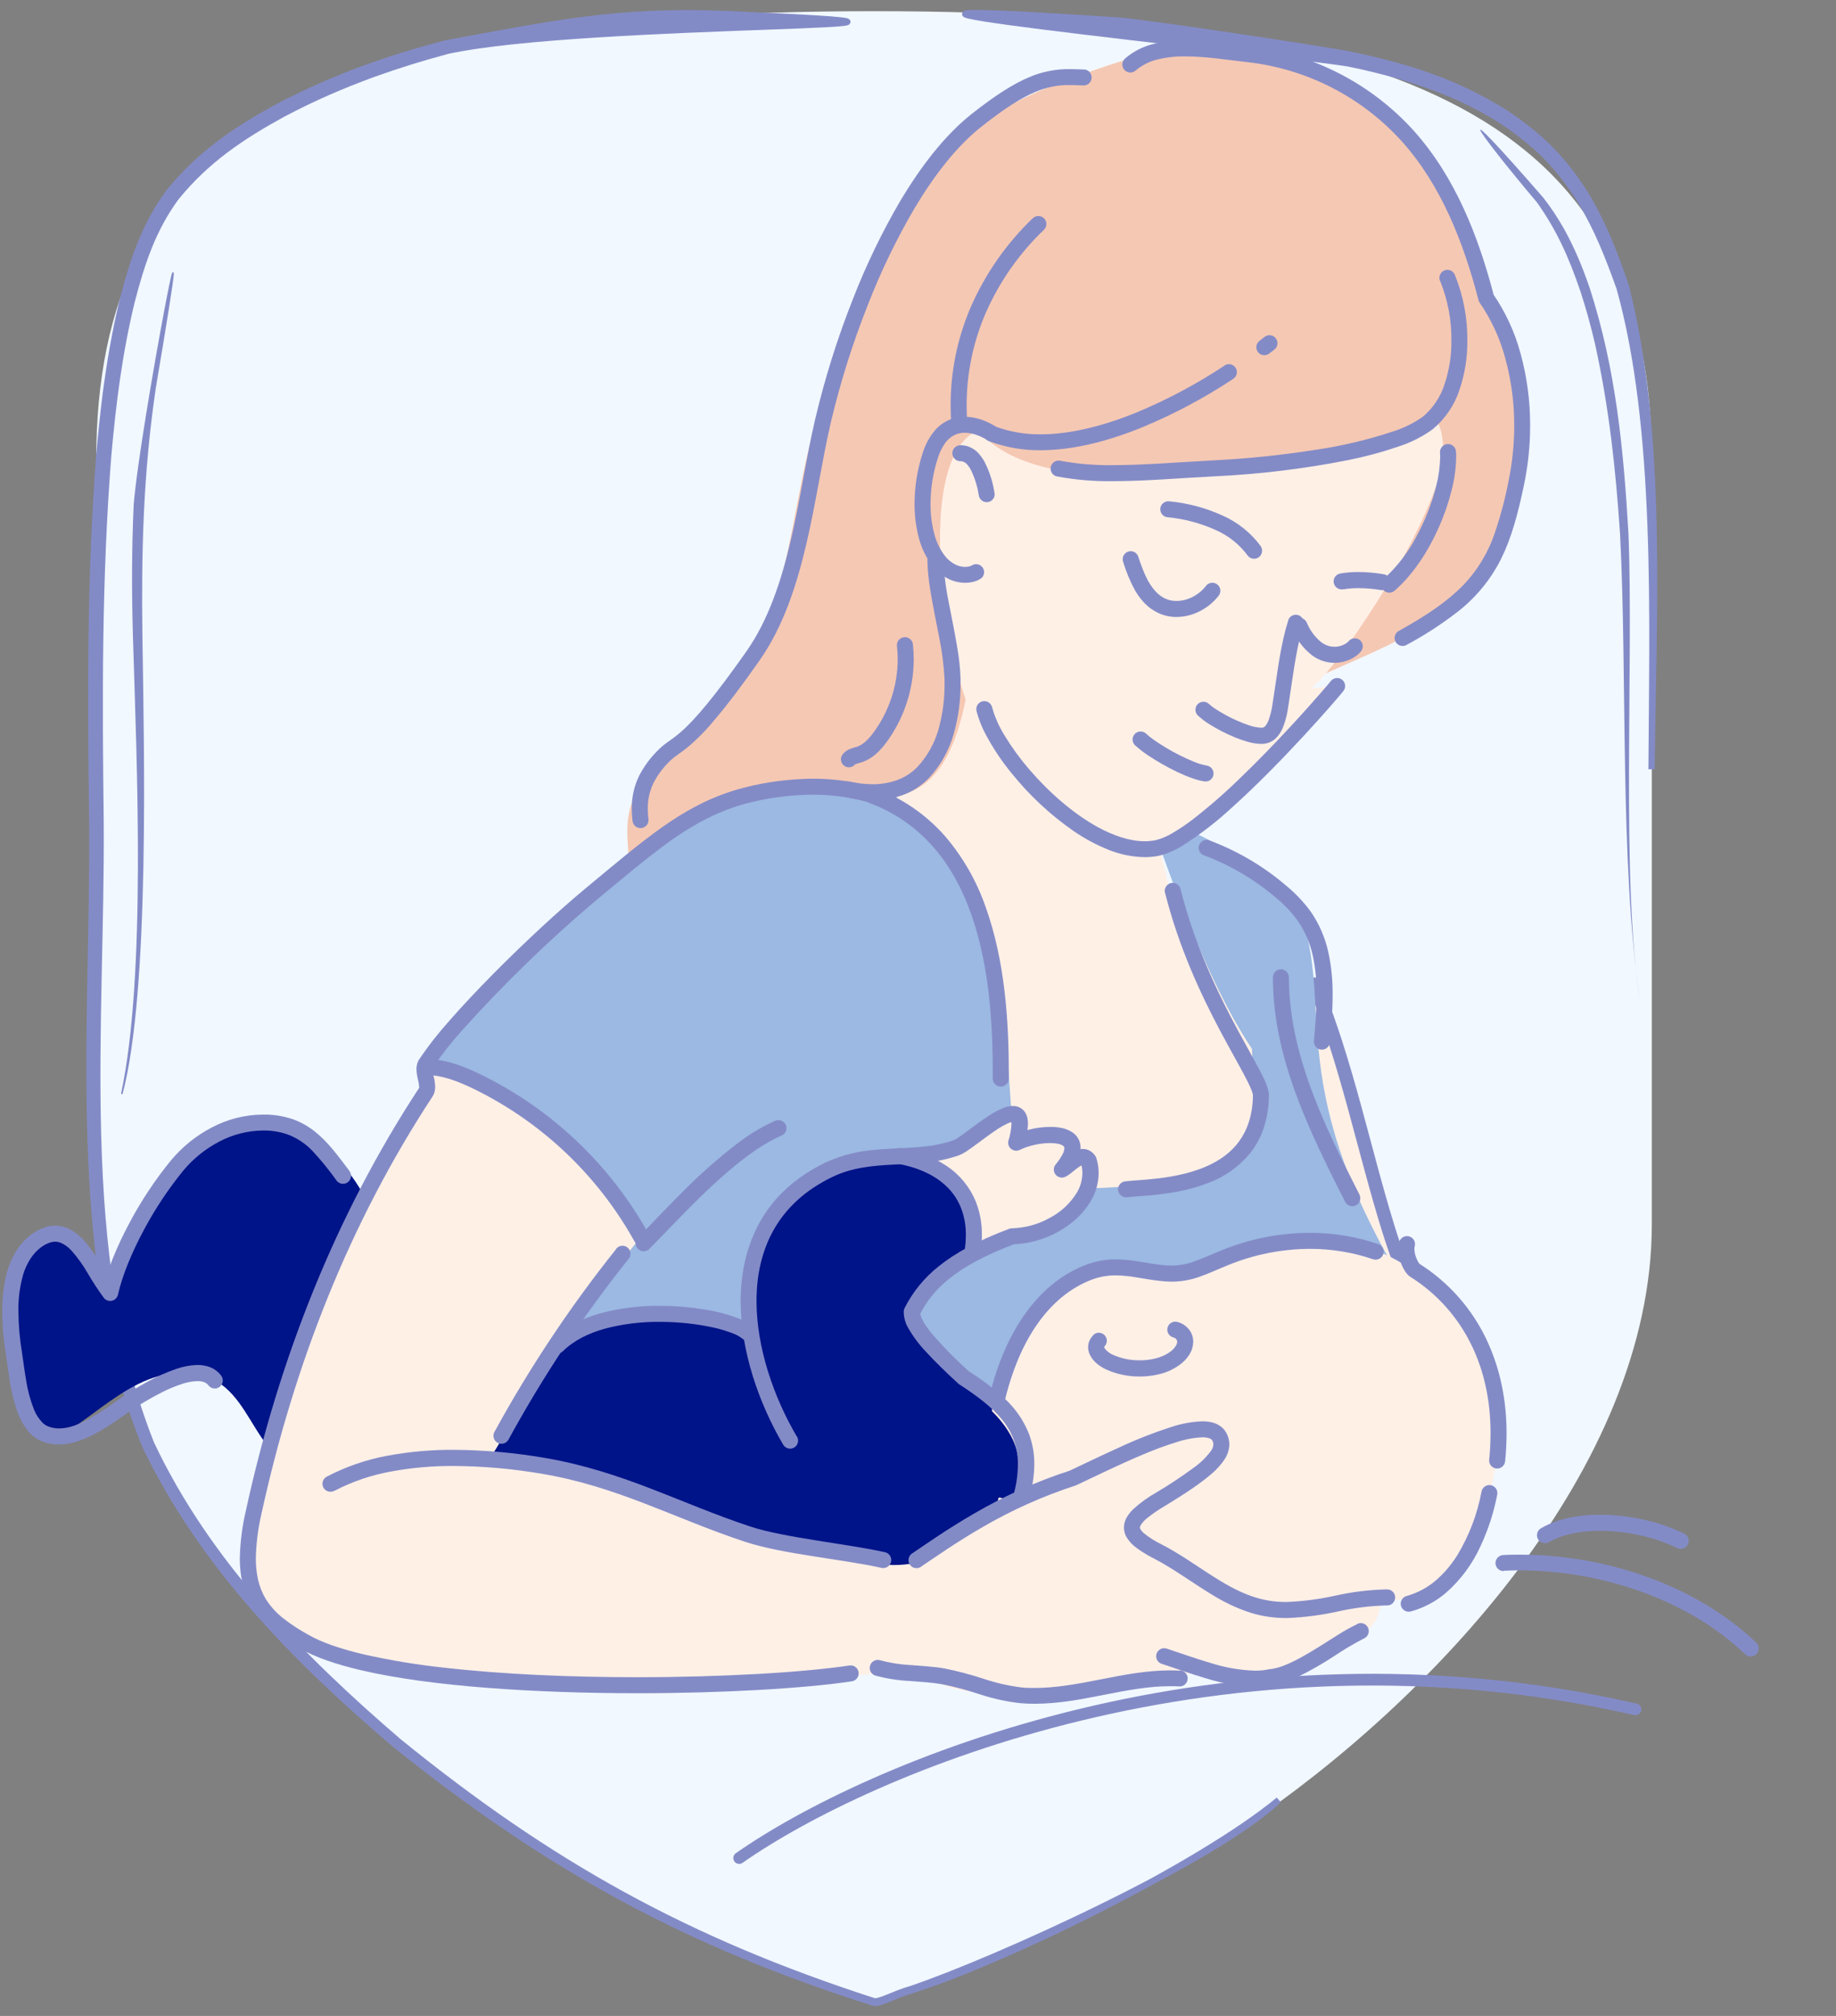
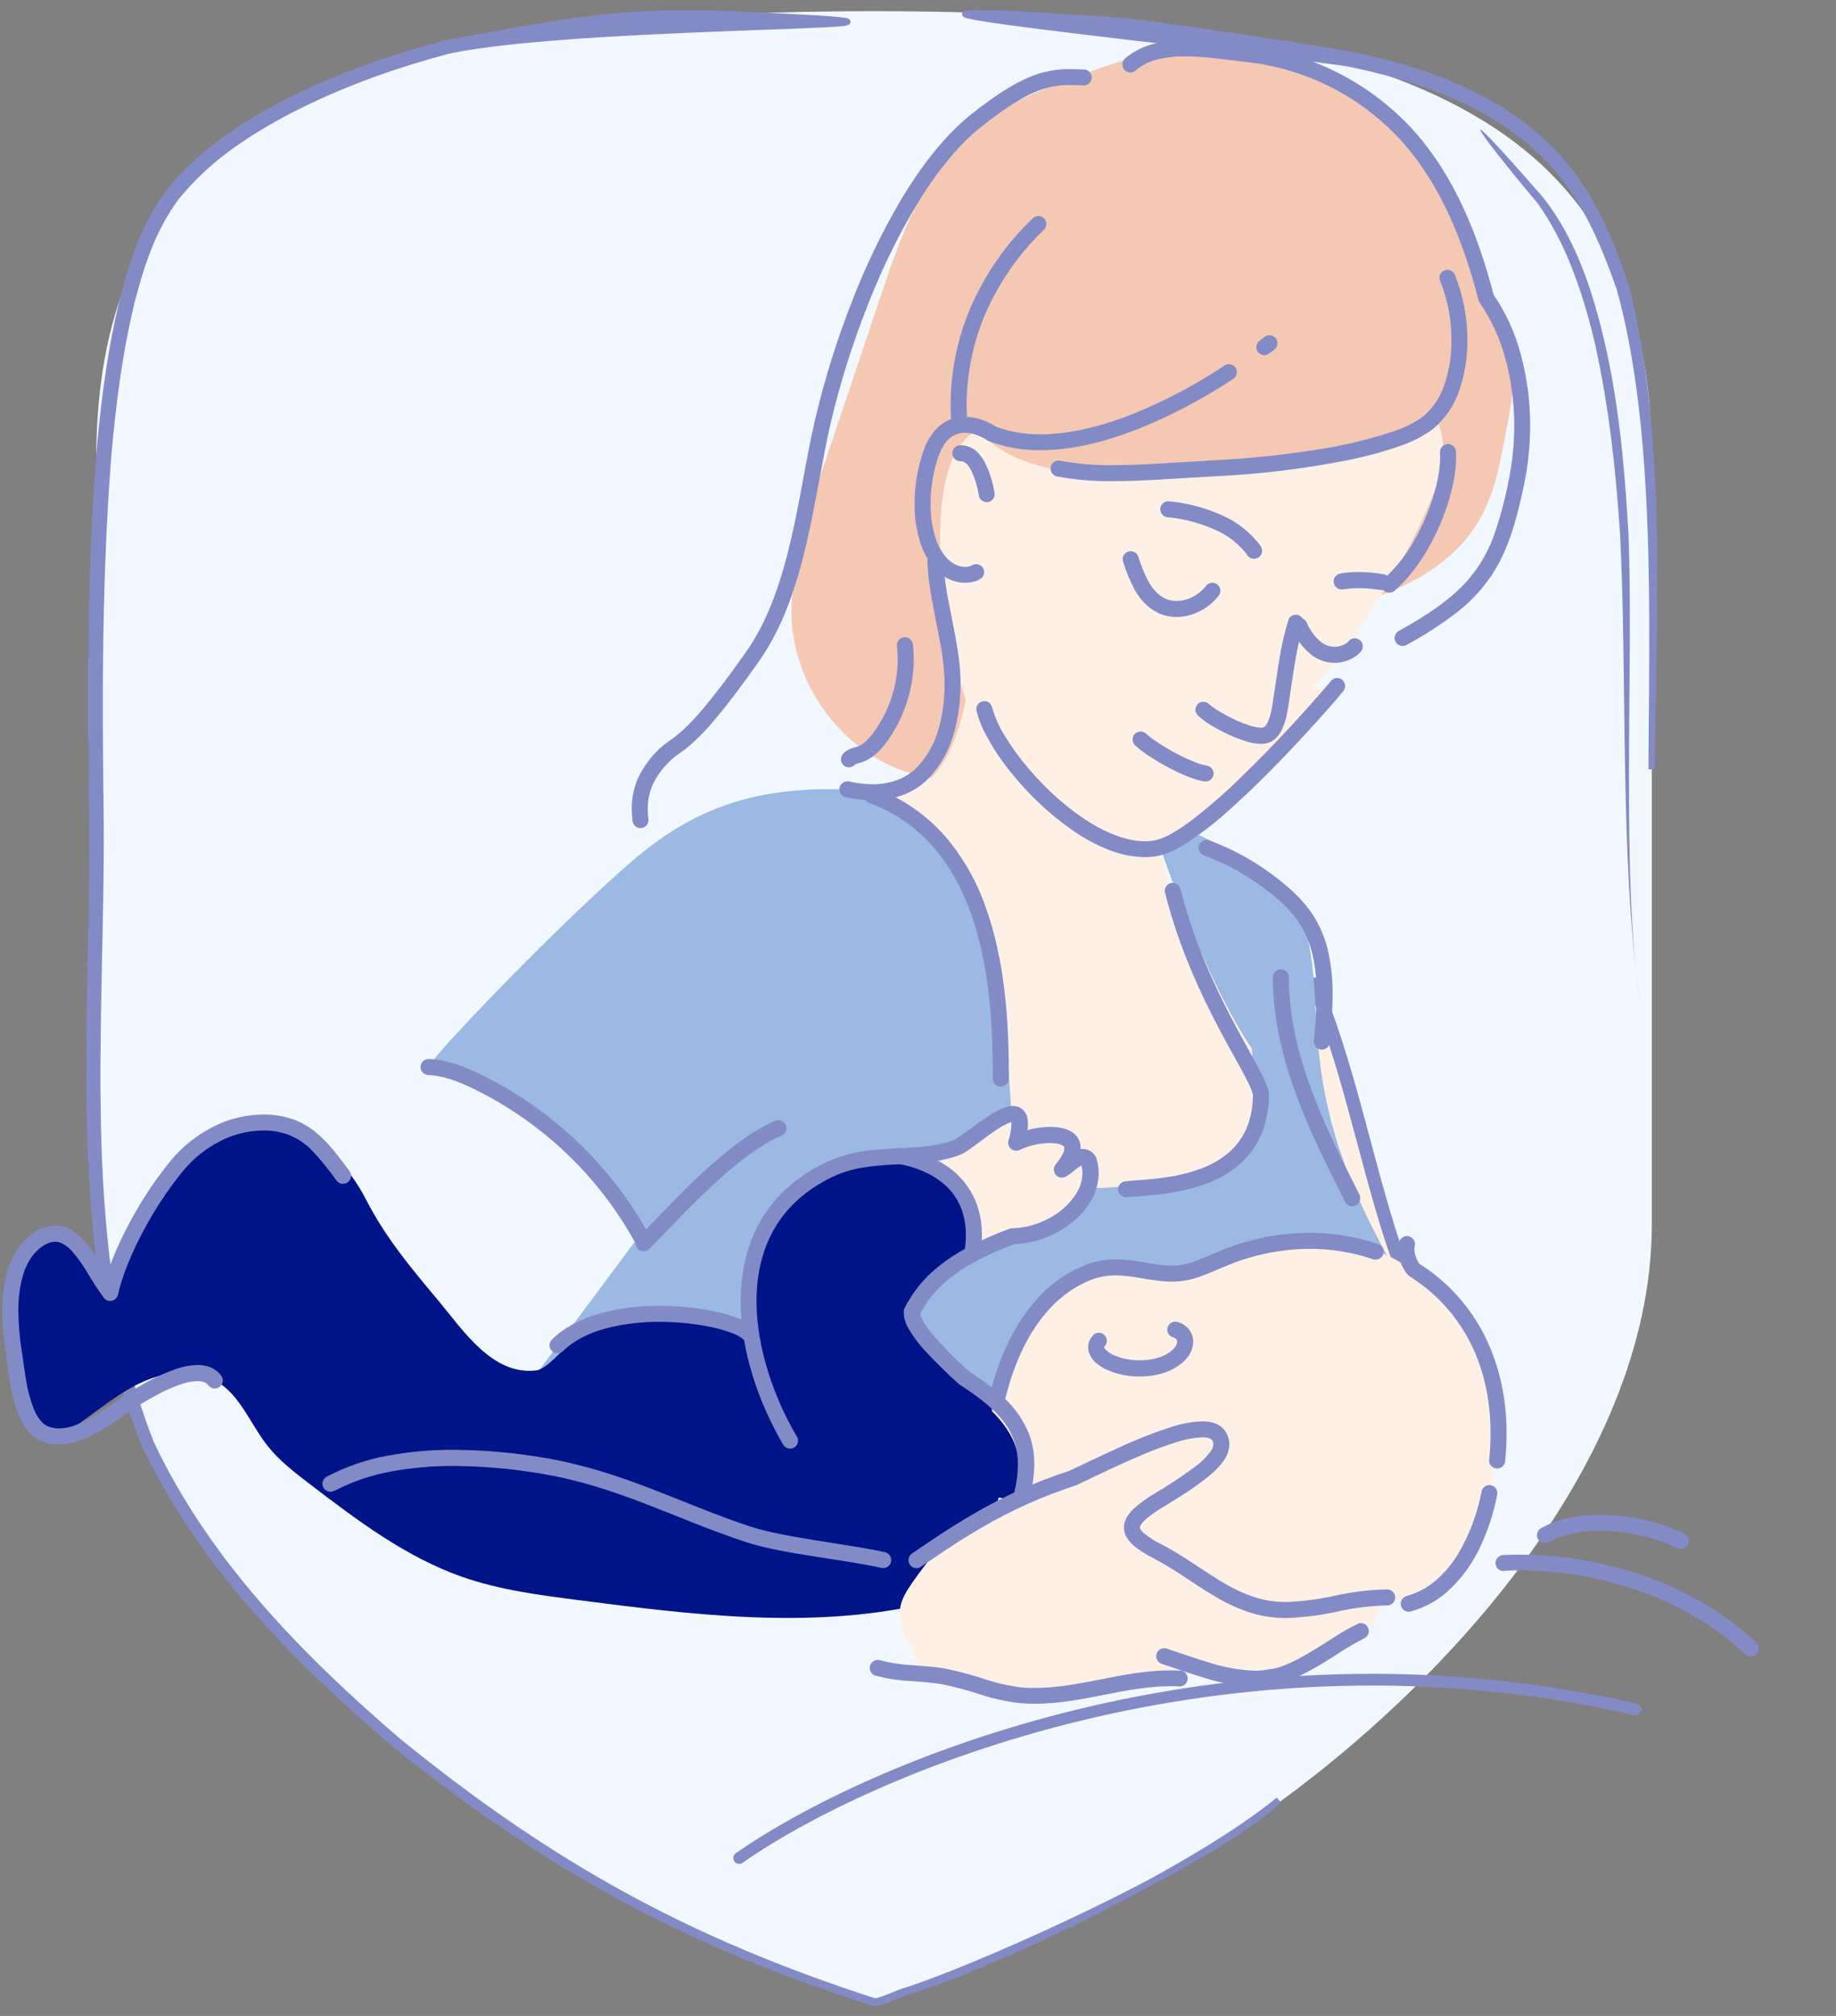
<svg xmlns="http://www.w3.org/2000/svg" width="164" height="180" viewBox="0 0 164 180" fill="none">
  <rect x="0" y="0" width="164" height="180" fill="#808080" stroke="none" />
  <path d="M78.064 1C28.076 1 8.596 12.236 8.596 41.088V109.337C8.596 131.021 28.29 151.917 45.16 163.218C61.125 173.918 76.771 178.561 78.072 178.935C79.373 178.561 95.019 173.918 110.984 163.218C127.847 151.917 147.548 131.029 147.548 109.337V41.088C147.541 12.236 128.06 1 78.064 1Z" fill="#F1F8FF" />
  <path d="M114.221 160.72C108.411 166.229 88.709 175.138 81.346 177.609C80.633 177.81 80.001 178.079 79.318 178.354C79.057 178.459 78.797 178.561 78.526 178.638C78.431 178.67 78.337 178.678 78.241 178.695C78.198 178.703 78.112 178.7 78.069 178.687C61.406 173.302 49.164 166.521 35.579 155.482C26.798 147.946 18.517 139.503 13.51 128.928C6.757 111.979 9.121 91.519 8.986 73.358C8.85 62.356 8.803 51.601 9.67 40.618C10.092 35.916 10.642 31.55 11.75 26.953C12.633 23.553 13.635 20.452 15.748 17.6C18.471 14.267 21.569 12.194 25.307 10.148C27.982 8.737 30.512 7.643 33.347 6.603C35.559 5.81 37.709 5.146 39.978 4.538C52.546 1.805 95.672 2.576 64.746 1.253C55.184 0.844 49.159 2.165 39.808 3.877C34.416 5.302 29.915 6.903 24.947 9.471C21.093 11.571 17.929 13.686 15.125 17.114C12.928 20.075 11.896 23.228 10.978 26.759C10.287 29.588 9.83 32.297 9.449 35.182C9.221 36.973 9.037 38.751 8.882 40.55C8.031 51.588 8.084 62.319 8.245 73.368C8.393 91.556 6.102 112.311 12.998 129.155C18.141 139.811 26.403 148.206 35.324 155.789C49.039 166.794 61.269 173.487 78.028 178.822C78.105 178.844 78.176 178.843 78.254 178.836C78.317 178.842 78.495 178.785 78.563 178.772C78.839 178.692 79.103 178.587 79.369 178.48C80.045 178.202 80.672 177.932 81.379 177.73C90.003 174.997 107.248 166.496 114.221 160.72Z" fill="#838BC7" stroke="#838BC7" stroke-width="0.559" stroke-miterlimit="22.926" />
  <path d="M147.524 68.689C147.656 54.816 148.63 38.835 145.21 25.497C144.196 22.576 143.315 20.224 141.735 17.532C139.705 14.28 137.747 12.306 134.57 10.154C130.034 7.301 125.857 5.998 120.653 4.892C117.895 4.352 102.77 2.081 99.973 1.838C62.283 -0.651 113.185 4.5 120.493 5.671C122.059 5.995 123.554 6.357 125.091 6.801C128.473 7.828 131.163 8.901 134.159 10.785C137.254 12.863 139.162 14.748 141.159 17.883C142.736 20.521 143.627 22.828 144.66 25.69C148.177 38.196 147.586 55.442 147.524 68.689Z" fill="#838BC7" stroke="#838BC7" stroke-width="0.559" stroke-miterlimit="22.926" />
-   <path d="M10.878 97.684C13.318 88.436 12.801 66.898 12.651 56.872C12.548 49.178 12.723 42.297 13.843 34.672C18.133 9.29 12.594 37.896 12.011 45.064C11.831 49.055 11.83 52.899 11.945 56.887C12.279 67.886 13.148 87.112 10.878 97.684Z" fill="#838BC7" stroke="#838BC7" stroke-width="0.14" stroke-miterlimit="22.926" />
  <path d="M146.496 89.359C144.776 78.688 145.931 59.429 145.461 47.62C145.02 40.075 144.338 32.967 142.007 25.74C141.354 23.839 140.675 22.183 139.701 20.426C139.131 19.427 138.565 18.564 137.859 17.656C129.3 7.82 131.617 11.352 137.291 18.076C139.112 20.645 140.153 23.044 141.172 26.017C141.687 27.589 142.101 29.114 142.478 30.725C143.743 36.473 144.312 41.81 144.709 47.663C145.376 60.519 144.651 77.06 146.496 89.359Z" fill="#838BC7" />
  <g clip-path="url(#clip0_68_5742)">
    <path d="M71.953 137.909C73.121 137.312 78.298 137.923 79.608 138.087C82.383 138.433 84.954 139.36 87.645 139.871C89.401 140.205 91.322 139.775 92.889 139C94.323 138.273 95.662 137.37 96.874 136.314C98.095 135.279 98.838 133.882 99.939 132.835C102.224 130.662 104.338 135.707 104.915 137.274C105.683 139.373 105.721 141.539 105.9 143.733C106.089 145.974 105.377 146.036 103.558 147.242C101.404 148.674 99.813 150.687 97.669 152.056C95.688 153.323 93.788 154.199 91.426 154.647C89.58 154.994 87.755 154.898 85.951 155.558C83.936 156.294 82.036 156.944 79.979 157.514C78.26 157.992 76.577 158.099 74.787 158.166C72.343 158.257 69.642 158.366 67.226 157.92C65.281 157.56 63.109 158.092 61.315 157.07C60.516 156.618 60.165 155.93 59.513 155.202C58.822 154.432 58.018 153.934 57.145 153.371C56.336 152.848 53.665 150.969 54.012 150.176C54.545 148.952 57.654 149.54 58.615 149.64C61.029 149.893 70.502 148.033 72.447 146.517C77.285 142.743 59.677 142.782 62.456 140.534C62.783 140.275 65.085 138.589 71.953 137.909Z" fill="#FFF0E6" />
    <path d="M97.584 91.123C98.902 92.434 99.453 95.166 100.168 96.894C100.823 98.471 101.505 100.205 102.317 101.72C104.195 105.22 106.115 108.692 107.513 112.401C108.157 114.113 110.056 117.659 109.609 119.476C109.287 120.786 107.357 123.034 106.483 124.164C103.478 128.038 100.622 132.324 96.994 135.677C95.517 137.04 94.045 138.531 92.135 139.286C88.275 140.811 87.431 143.805 87.814 147.837C88.037 150.17 88.218 153.967 91.363 154.055C92.52 154.087 94.071 153.451 95.256 153.125C97.434 152.526 98.927 151.403 100.607 149.892C101.773 148.842 102.723 147.558 103.963 146.596C105.561 145.352 107.303 144.337 108.843 143.027C114.695 138.047 120.494 133.73 124.502 127.026C125.7 125.013 126.893 122.793 126.831 120.367C126.781 118.42 125.836 116.569 125.292 114.705C123.792 109.582 121.992 104.597 120.758 99.392C120.148 96.819 119.711 94.487 118.781 92C117.973 89.829 117.207 87.871 116.17 85.787C114.557 82.545 113.443 80.967 109.343 81.566C101.465 82.716 97.692 91.152 94.121 96.986L97.584 91.123Z" fill="#FFF0E6" />
    <path d="M75.791 138.122C77.039 138.104 78.288 138.158 79.53 138.285C82.097 138.553 83.893 139.102 85.037 139.575C85.466 139.748 85.881 139.951 86.281 140.183C86.414 140.261 86.506 140.322 86.564 140.362L86.626 140.405L86.638 140.414L86.845 140.145L86.635 140.412L86.842 140.143L86.632 140.41C86.719 140.478 86.822 140.521 86.931 140.535L87.085 140.551C88.348 140.679 89.624 140.547 90.835 140.163C92.947 139.508 94.91 138.179 96.775 136.467C99.571 133.898 102.163 130.457 104.669 126.997C107.175 123.537 109.588 120.068 111.972 117.464C112.079 117.347 112.136 117.191 112.129 117.031C112.122 116.872 112.052 116.722 111.934 116.614C111.816 116.506 111.66 116.45 111.501 116.457C111.341 116.464 111.191 116.534 111.083 116.652C109.203 118.712 107.349 121.229 105.467 123.836C102.645 127.747 99.76 131.856 96.722 134.855C95.205 136.357 93.653 137.578 92.071 138.369C90.489 139.159 88.886 139.528 87.21 139.354L87.07 139.339L86.998 139.938L87.369 139.463C87.29 139.4 85.001 137.643 79.643 137.084C78.358 136.954 77.067 136.898 75.776 136.917C75.618 136.922 75.469 136.989 75.36 137.103C75.251 137.216 75.191 137.369 75.193 137.526C75.195 137.684 75.259 137.834 75.371 137.946C75.483 138.057 75.633 138.12 75.791 138.121L75.791 138.122Z" fill="#838BC7" />
    <path d="M116.843 88.112C119.711 95.042 121.218 102.77 123.471 110.003C124.012 111.737 124.774 113.725 125.378 115.719C125.982 117.714 126.41 119.708 126.317 121.398C126.302 121.537 126.297 121.678 126.283 121.817C126.161 122.871 125.874 123.899 125.432 124.864C124.773 126.346 123.8 127.785 122.727 129.148C121.653 130.511 120.49 131.804 119.448 133.036C114.782 138.54 108.669 142.675 103.017 147.174C101.952 148.023 100.489 149.294 98.973 150.411C98.254 150.95 97.501 151.443 96.72 151.886C96.105 152.249 95.438 152.516 94.743 152.677L94.715 152.683L92.4 153.236L92.541 153.815L92.594 153.216C92.365 153.199 92.135 153.207 91.908 153.241C91.461 153.31 91.022 153.415 90.593 153.555C89.903 153.765 89.171 154.054 88.491 154.322C87.811 154.591 87.184 154.844 86.728 154.993C83.756 155.985 80.721 156.778 77.643 157.366C74.776 157.897 71.515 157.966 68.411 157.641C67.152 157.511 65.901 157.31 64.665 157.041C63.745 156.84 62.803 156.689 62.012 156.41C61.818 156.347 61.634 156.255 61.467 156.137C61.384 156.075 61.309 156.003 61.243 155.922C61.127 155.772 61.019 155.616 60.918 155.455C60.764 155.215 60.582 154.995 60.376 154.798C59.862 154.321 59.285 154.053 58.773 153.796C58.261 153.539 57.812 153.302 57.506 152.975C57.435 152.9 57.38 152.832 57.321 152.76C57.221 152.626 57.114 152.498 57 152.376C56.834 152.207 56.648 152.057 56.446 151.931C56.284 151.83 56.115 151.742 55.939 151.667C55.68 151.553 55.411 151.444 55.201 151.335C55.112 151.29 55.026 151.238 54.945 151.181C54.909 151.156 54.877 151.127 54.848 151.093C54.798 151.024 54.758 150.947 54.731 150.865C54.719 150.83 54.714 150.792 54.717 150.755C54.72 150.731 54.727 150.707 54.74 150.686C54.792 150.603 54.862 150.533 54.945 150.481C55.172 150.336 55.421 150.23 55.683 150.166C55.956 150.093 56.236 150.049 56.518 150.035C59.433 149.917 62.372 150.119 65.414 149.697C66.926 149.49 68.418 149.161 69.877 148.712C71.389 148.236 72.85 147.595 74.021 146.702C74.195 146.572 74.343 146.412 74.459 146.229C74.57 146.046 74.64 145.841 74.662 145.628C74.685 145.393 74.654 145.156 74.571 144.936C74.414 144.544 74.164 144.197 73.844 143.923C73.242 143.412 72.552 143.015 71.808 142.752C70.837 142.392 69.824 142.157 68.794 142.053C68.635 142.036 68.476 142.083 68.352 142.184C68.228 142.284 68.149 142.43 68.132 142.589C68.116 142.748 68.163 142.906 68.264 143.03C68.364 143.154 68.51 143.233 68.668 143.25C70.278 143.427 71.566 143.865 72.402 144.357C72.737 144.541 73.036 144.783 73.285 145.073C73.352 145.156 73.407 145.248 73.447 145.347C73.467 145.396 73.475 145.45 73.471 145.503C73.468 145.537 73.456 145.57 73.437 145.598C73.399 145.655 73.351 145.705 73.296 145.746C72.293 146.514 70.948 147.116 69.522 147.564C68.129 147.989 66.705 148.301 65.263 148.498C62.383 148.901 59.486 148.72 56.483 148.831C55.897 148.857 55.321 148.988 54.782 149.217C54.492 149.338 54.226 149.51 53.997 149.725C53.877 149.84 53.776 149.972 53.695 150.116C53.609 150.276 53.555 150.45 53.536 150.63C53.516 150.827 53.537 151.025 53.596 151.213C53.657 151.412 53.749 151.599 53.868 151.769C54.005 151.961 54.18 152.124 54.382 152.246C54.649 152.406 54.928 152.545 55.216 152.662C55.351 152.72 55.469 152.772 55.573 152.821C55.654 152.857 55.733 152.898 55.808 152.944C55.901 153.001 55.988 153.066 56.07 153.137C56.157 153.215 56.236 153.301 56.306 153.394C56.389 153.5 56.496 153.641 56.651 153.805C57.146 154.327 57.734 154.624 58.258 154.878C58.781 155.131 59.247 155.369 59.568 155.676C59.693 155.797 59.804 155.93 59.901 156.074C59.975 156.182 60.047 156.298 60.135 156.427C60.286 156.657 60.47 156.864 60.682 157.04C60.967 157.265 61.289 157.437 61.634 157.55C62.57 157.876 63.558 158.033 64.426 158.22C65.708 158.5 67.005 158.708 68.31 158.842C71.519 159.178 74.881 159.107 77.887 158.554C81.018 157.955 84.106 157.148 87.129 156.136C87.523 156.007 87.985 155.827 88.483 155.629C89.227 155.335 90.05 155.003 90.791 154.762C91.124 154.65 91.463 154.556 91.807 154.482C92.037 154.428 92.272 154.405 92.507 154.414C92.572 154.421 92.637 154.416 92.7 154.4L95.015 153.849L94.875 153.27L94.987 153.861C95.747 153.716 96.527 153.379 97.322 152.94C98.519 152.283 99.741 151.388 100.861 150.5C101.981 149.611 103.02 148.733 103.79 148.116C109.383 143.653 115.57 139.484 120.379 133.816C121.744 132.207 123.385 130.423 124.757 128.458C125.449 127.484 126.047 126.446 126.542 125.359C127.035 124.279 127.354 123.129 127.489 121.949C127.505 121.793 127.522 121.635 127.527 121.475C127.63 119.538 127.156 117.436 126.54 115.384C125.924 113.332 125.151 111.334 124.629 109.658C122.4 102.513 120.891 94.745 117.964 87.661C117.935 87.587 117.891 87.519 117.836 87.461C117.78 87.403 117.713 87.357 117.639 87.326C117.566 87.294 117.487 87.278 117.406 87.277C117.326 87.277 117.247 87.293 117.173 87.323C117.099 87.354 117.031 87.399 116.975 87.456C116.919 87.513 116.874 87.581 116.844 87.655C116.815 87.73 116.8 87.809 116.801 87.889C116.803 87.969 116.82 88.049 116.852 88.122L116.843 88.112Z" fill="#838BC7" />
  </g>
  <g clip-path="url(#clip1_68_5742)">
-     <path d="M72.279 39.891C70.757 46.163 70.11 53.956 66.699 59.437C63.219 65.032 60.305 65.938 58.474 68.318C55.62 72.027 55.86 73.284 56.3 77.936C56.428 79.285 56.716 80.654 57.446 81.794C59.529 85.058 64.149 85.258 68.013 84.992C73.992 84.582 79.95 83.943 85.886 83.076C87.557 82.834 89.241 82.567 90.815 81.962C94.258 80.63 96.877 77.846 99.739 75.522C105.23 71.065 109.014 65.222 115.176 61.758C121.339 58.294 128.198 57.188 132.818 50.319C135.131 46.885 135.458 42.163 135.855 38.041C136.22 34.279 133.457 29.099 132.392 25.471C131.424 22.137 131.139 21.991 129.652 17.88C128.491 14.655 126.229 12.99 123.404 11.059C116.136 6.079 105.374 6.582 96.882 7.358C88.758 8.098 83.597 14.573 79.723 21.239C76.359 27.067 73.852 33.348 72.279 39.891Z" fill="#F5C8B3" />
    <path d="M38.496 95.04C38.062 94.915 49.562 82.832 56.404 76.938C62.953 71.294 69.707 69.248 82.449 71.164C84.767 73.938 87.874 79.4 89.329 86.501C90.783 93.601 90.831 103.199 90.831 103.199C90.831 103.199 94.466 105.711 102.909 103.119C111.353 100.526 112.107 97.387 111.825 93.638C107.013 86.543 102.656 72.776 102.656 72.776C102.656 72.776 110.274 74.87 115.979 81.022C119.48 90.103 114.113 96.825 126.399 116.31C124.91 115.945 90.981 127.957 72.497 128.205C54.014 128.452 48.112 122.412 48.112 122.412L56.905 110.611C56.905 110.611 52.525 99.157 38.496 95.04Z" fill="#9BB9E2" />
    <path d="M81.445 103.529C83.866 103.723 86.24 102.532 87.986 100.843C88.485 100.451 89.039 100.134 89.63 99.903C89.882 99.805 90.159 99.787 90.422 99.851C90.685 99.915 90.923 100.057 91.103 100.259C91.471 100.683 91.015 101.528 90.751 102.023L94.591 102.162C94.98 102.178 95.417 102.213 95.67 102.508C96.046 102.948 95.774 103.617 95.489 104.107C95.984 103.745 96.749 104.131 96.965 104.704C97.181 105.277 97 105.924 96.752 106.486C96.361 107.396 95.777 108.21 95.041 108.873C94.305 109.535 93.434 110.03 92.489 110.323C90.695 110.832 88.572 110.56 87.16 111.791C85.654 107.994 83.936 105.413 80.411 103.35L81.445 103.529Z" fill="#FFF0E6" />
    <path d="M10.127 115.098C9.043 114.112 8.412 112.734 7.463 111.615C6.514 110.496 4.982 109.62 3.624 110.16C2.411 110.648 1.857 112.042 1.567 113.323C0.622 117.536 1.083 121.941 2.877 125.867C3.296 126.771 3.914 127.733 4.897 127.89C5.696 128.01 6.437 127.551 7.09 127.09C8.955 125.78 10.724 124.285 12.811 123.36C14.897 122.436 17.436 122.185 19.387 123.36C21.494 124.636 22.384 127.189 23.916 129.121C24.955 130.434 26.314 131.465 27.63 132.481C31.893 135.734 36.245 139.035 41.302 140.802C44.627 141.963 48.147 142.419 51.637 142.869C61.815 144.183 72.239 145.486 82.26 143.272C83.635 142.968 85.039 142.576 86.136 141.694C87.296 140.756 87.986 139.374 88.638 138.033C89.819 135.609 91.982 132.393 91.678 129.712C91.324 126.672 88.127 124.788 85.646 122.966C83.65 121.49 81.13 119.574 81.759 117.171C82.451 114.506 86.555 113.899 87.149 111.224C87.281 110.483 87.204 109.72 86.928 109.02C85.737 105.583 82.007 103.345 78.37 103.489C74.733 103.633 71.359 105.913 69.476 109.012C67.592 112.111 67.056 115.94 67.568 119.545C62.95 117.461 57.155 116.664 52.05 119.03C51.029 119.505 49.05 122.209 47.933 122.356C43.99 122.873 41.323 118.713 39.141 116.113C36.671 113.166 34.449 110.518 32.685 107.088C29.631 101.131 23.338 97.96 17.231 102.543C13.402 105.42 10.564 110.32 10.127 115.098Z" fill="#001489" />
    <path d="M133.274 124.378C132.123 119.366 130.83 117.051 126.788 113.87C124.799 112.308 122.451 111.268 119.957 110.847C117.464 110.425 114.904 110.634 112.512 111.456C109.512 112.481 107.183 114.69 104.082 114.011C102.68 113.702 101.417 112.828 99.981 112.756C99.135 112.74 98.299 112.939 97.551 113.334C94.921 114.64 92.422 116.196 91.287 118.9C90.501 120.779 88.724 123.715 88.601 125.998C89.838 127.203 91.125 129.081 90.927 130.824C90.927 131.559 91.194 133.563 90.871 134.229C90.741 134.495 89.425 133.555 89.19 133.746C89.163 133.996 89.062 134.232 88.9 134.423C88.459 134.948 87.951 135.412 87.389 135.803C86.209 136.869 84.812 137.764 83.483 138.668C82.817 139.504 82.164 140.354 81.549 141.231C81.032 141.969 80.517 142.755 80.392 143.648C80.224 144.817 80.746 145.963 81.255 147.031C81.727 148.02 82.223 149.043 83.062 149.747C84.021 150.546 85.3 150.836 86.526 151.02C88.897 151.344 91.29 151.474 93.682 151.409C94.671 151.41 95.657 151.347 96.637 151.22C97.924 151.031 99.174 150.658 100.445 150.389C103.909 149.656 105.851 148.961 109.291 149.826C110.633 150.082 111.999 150.191 113.365 150.152C114.468 150.048 115.749 149.384 116.658 148.753C118.062 147.775 119.672 147.338 121.076 146.355C122.142 145.622 122.904 145.076 123.207 143.823C123.277 143.536 123.311 143.208 123.532 143.008C123.754 142.808 123.844 142.918 124.095 142.902C129.389 142.555 130.468 140.711 131.598 137.988C132.461 135.905 133.332 132.51 133.729 130.288C134.025 128.583 133.665 126.078 133.274 124.378Z" fill="#FFF0E6" />
-     <path d="M83.483 138.686C83.573 139.149 80.757 140.258 77.568 139.461C74.378 138.664 66.406 136.797 60.672 134.636C54.939 132.475 43.692 130.373 43.692 130.373C43.692 130.373 51.041 118.012 57.014 110.733C55.149 104.773 45.576 96.505 39.202 95.375C33.975 102.449 25.224 119.667 23.32 131.007C21.414 142.347 20.961 143.482 26.328 146.208C31.694 148.933 49.021 151.326 59.116 151.193C69.212 151.059 80.123 148.856 81.53 149.117C82.937 149.378 91.49 152.911 92.161 147.105C92.832 141.3 83.422 138.355 83.483 138.686Z" fill="#FFF0E6" />
    <path d="M77.08 70.396C78.09 70.903 79.26 70.988 80.333 70.633C79.299 70.221 78.163 70.138 77.08 70.396Z" fill="#FFF0E6" />
    <path d="M71.607 47.463C73.957 40.459 76.309 33.455 78.663 26.451C80.389 21.303 82.263 15.926 86.238 12.228C89.313 9.366 93.344 7.802 97.309 6.414C102.129 4.725 107.295 3.185 112.275 4.328C115.219 5.005 117.87 6.579 120.428 8.183C122.986 9.787 125.541 11.461 127.596 13.672C129.533 15.769 131.254 23.395 132.357 26.038C136.258 31.46 135.379 34.087 134.11 40.676C133.679 42.925 133.005 45.166 131.742 47.071C129.876 49.904 126.844 51.79 123.687 53.037C120.53 54.284 117.183 54.969 113.927 55.938C107.825 57.755 102.064 60.564 96.874 64.252C94.21 66.143 91.62 68.31 88.473 69.189C86.016 69.837 83.422 69.75 81.013 68.938C74.68 66.884 70.198 60.167 70.736 53.53L71.607 47.463Z" fill="#F5C8B3" />
    <path d="M103.562 75.69C102.821 72.418 103.424 70.828 105.728 70.468C99.288 66.85 92.995 62.928 86.792 58.883C85.505 70.9 81.255 70.676 79.094 71.382C84.93 73.673 89.251 85.034 89.725 90.912C90.288 97.8 90.762 105.759 90.762 105.759C90.762 105.759 99.176 106.976 106.669 104.839C114.161 102.702 113.103 95.868 108.236 88.469C105.846 84.829 104.337 79.119 103.562 75.69Z" fill="#FFF0E6" />
    <path d="M132.338 133.176C131.969 135.165 131.247 137.071 130.207 138.806C129.68 139.67 129.023 140.448 128.259 141.111C127.51 141.755 126.628 142.227 125.677 142.494C125.583 142.515 125.493 142.555 125.415 142.612C125.336 142.669 125.27 142.741 125.22 142.824C125.17 142.908 125.137 143 125.124 143.096C125.111 143.192 125.118 143.29 125.144 143.384C125.169 143.477 125.214 143.565 125.274 143.64C125.335 143.716 125.41 143.779 125.496 143.825C125.581 143.871 125.675 143.899 125.772 143.907C125.869 143.916 125.966 143.904 126.058 143.874C127.209 143.552 128.275 142.982 129.181 142.203C130.485 141.052 131.53 139.637 132.248 138.052C132.934 136.585 133.436 135.039 133.74 133.448C133.757 133.356 133.756 133.261 133.737 133.169C133.718 133.077 133.681 132.99 133.628 132.912C133.576 132.835 133.508 132.769 133.429 132.717C133.351 132.666 133.263 132.63 133.171 132.613C133.079 132.595 132.984 132.596 132.892 132.615C132.8 132.634 132.713 132.671 132.635 132.724C132.558 132.777 132.492 132.844 132.44 132.923C132.389 133.001 132.353 133.089 132.336 133.181L132.338 133.176Z" fill="#838BC7" />
    <path d="M124.982 110.824C124.92 111.047 124.891 111.277 124.896 111.509C124.907 112.021 125.021 112.526 125.232 112.993C125.318 113.191 125.422 113.382 125.541 113.563C125.599 113.645 125.661 113.725 125.728 113.8C125.806 113.885 125.896 113.958 125.994 114.018C128.162 115.383 129.939 117.286 131.152 119.542C132.41 121.871 133.143 124.682 133.143 127.956C133.143 128.757 133.101 129.558 133.018 130.354C133.003 130.541 133.062 130.725 133.182 130.869C133.302 131.012 133.473 131.103 133.659 131.122C133.845 131.141 134.031 131.087 134.177 130.971C134.324 130.855 134.419 130.686 134.443 130.501C134.529 129.66 134.573 128.815 134.574 127.97C134.574 124.482 133.774 121.426 132.413 118.876C131.082 116.403 129.135 114.318 126.759 112.822L126.599 113.075L126.799 112.851L126.759 112.822L126.599 113.075L126.799 112.851L126.759 112.897L126.801 112.854L126.761 112.899L126.804 112.857C126.761 112.809 126.724 112.756 126.692 112.7C126.59 112.524 126.508 112.339 126.447 112.145C126.382 111.945 126.346 111.736 126.34 111.525C126.339 111.435 126.351 111.345 126.375 111.258C126.419 111.081 126.393 110.893 126.303 110.734C126.213 110.575 126.066 110.456 125.891 110.402C125.717 110.348 125.528 110.362 125.364 110.443C125.2 110.523 125.072 110.663 125.008 110.834L124.982 110.824Z" fill="#838BC7" />
    <path d="M89.779 124.964C90.44 122.244 91.436 119.942 92.71 118.151C93.983 116.36 95.526 115.076 97.308 114.343C98.054 114.032 98.854 113.873 99.661 113.875C100.303 113.888 100.943 113.952 101.574 114.066C102.246 114.176 102.963 114.309 103.759 114.386C104.054 114.419 104.35 114.437 104.646 114.439C105.521 114.439 106.389 114.283 107.21 113.978C108.009 113.699 108.76 113.339 109.736 112.947C112.037 112.011 114.496 111.523 116.98 111.509C118.908 111.503 120.822 111.816 122.648 112.436C122.736 112.466 122.83 112.479 122.924 112.473C123.018 112.467 123.11 112.443 123.194 112.401C123.278 112.36 123.354 112.303 123.416 112.232C123.478 112.162 123.526 112.08 123.556 111.991C123.587 111.902 123.599 111.808 123.593 111.714C123.587 111.62 123.563 111.529 123.522 111.444C123.48 111.36 123.423 111.285 123.352 111.222C123.282 111.16 123.2 111.113 123.111 111.082C121.138 110.412 119.067 110.072 116.983 110.078C114.314 110.086 111.671 110.606 109.197 111.607C108.182 112.015 107.415 112.374 106.727 112.614C106.062 112.866 105.358 112.997 104.646 113.001C104.399 113.001 104.152 112.988 103.906 112.963C103.184 112.891 102.502 112.766 101.809 112.654C101.105 112.526 100.392 112.456 99.677 112.444C98.684 112.441 97.7 112.637 96.784 113.019C94.716 113.864 92.96 115.348 91.559 117.322C90.157 119.297 89.083 121.767 88.393 124.628C88.371 124.72 88.367 124.814 88.382 124.907C88.397 125 88.429 125.089 88.478 125.169C88.527 125.249 88.591 125.319 88.668 125.374C88.743 125.43 88.829 125.47 88.921 125.492C89.012 125.514 89.107 125.517 89.2 125.503C89.293 125.488 89.382 125.456 89.462 125.407C89.542 125.358 89.612 125.293 89.667 125.217C89.722 125.141 89.762 125.055 89.784 124.964H89.779Z" fill="#838BC7" />
    <path d="M82.265 139.891C83.581 139.011 85.398 137.724 87.706 136.389C90.349 134.846 93.149 133.59 96.059 132.643L96.144 132.611C97.817 131.825 100.008 130.746 102.11 129.867C103.088 129.449 104.086 129.081 105.102 128.766C105.843 128.518 106.615 128.374 107.396 128.337C107.627 128.327 107.857 128.363 108.073 128.444C108.127 128.464 108.177 128.495 108.22 128.535C108.254 128.565 108.282 128.602 108.302 128.644C108.354 128.742 108.382 128.85 108.385 128.961C108.372 129.173 108.298 129.376 108.172 129.547C107.726 130.145 107.186 130.666 106.573 131.09C105.501 131.878 104.391 132.612 103.245 133.288C102.52 133.699 101.844 134.189 101.228 134.751C100.995 134.971 100.795 135.224 100.636 135.502C100.48 135.773 100.397 136.08 100.394 136.392C100.395 136.7 100.478 137.001 100.634 137.266C100.883 137.662 101.21 138.003 101.596 138.268C102.073 138.606 102.575 138.908 103.098 139.171C104.964 140.144 106.653 141.439 108.489 142.523C109.415 143.084 110.398 143.547 111.42 143.906C112.515 144.281 113.664 144.472 114.822 144.473H114.974C116.508 144.413 118.034 144.215 119.533 143.882C120.922 143.571 122.338 143.392 123.761 143.349H123.937C124.12 143.341 124.293 143.264 124.42 143.133C124.548 143.002 124.621 142.828 124.624 142.645C124.627 142.462 124.56 142.285 124.437 142.15C124.314 142.015 124.143 141.932 123.961 141.918H123.761C122.249 141.959 120.743 142.145 119.266 142.475C117.848 142.79 116.404 142.979 114.953 143.04H114.822C113.82 143.04 112.825 142.873 111.878 142.547C110.503 142.083 109.229 141.327 107.924 140.477C106.618 139.627 105.278 138.686 103.767 137.9C103.196 137.629 102.66 137.291 102.169 136.893C102.053 136.796 101.954 136.681 101.875 136.552C101.842 136.504 101.823 136.448 101.822 136.389C101.826 136.319 101.848 136.25 101.886 136.19C102.058 135.923 102.277 135.689 102.531 135.5C102.992 135.136 103.477 134.805 103.983 134.508C105.885 133.357 107.279 132.419 108.246 131.577C108.677 131.212 109.056 130.79 109.373 130.322C109.646 129.922 109.798 129.451 109.81 128.966C109.808 128.633 109.728 128.304 109.576 128.007C109.477 127.806 109.342 127.625 109.176 127.474C108.936 127.261 108.649 127.107 108.339 127.024C108.03 126.941 107.711 126.902 107.391 126.907C106.471 126.943 105.561 127.107 104.686 127.394C103.064 127.915 101.477 128.538 99.933 129.259C98.334 129.981 96.77 130.741 95.531 131.322L95.835 131.972L95.617 131.29C92.61 132.266 89.716 133.563 86.987 135.158C84.615 136.528 82.753 137.85 81.466 138.71C81.388 138.763 81.321 138.83 81.269 138.908C81.217 138.987 81.181 139.075 81.163 139.167C81.145 139.259 81.145 139.354 81.163 139.446C81.182 139.538 81.219 139.626 81.271 139.704C81.324 139.782 81.391 139.849 81.469 139.901C81.548 139.953 81.636 139.989 81.728 140.007C81.82 140.025 81.915 140.025 82.007 140.006C82.099 139.988 82.187 139.951 82.265 139.899V139.891Z" fill="#838BC7" />
    <path d="M121.254 145.004C120.617 145.313 119.998 145.66 119.402 146.043C118.414 146.658 117.332 147.375 116.29 147.948C115.805 148.222 115.303 148.465 114.788 148.675C114.379 148.849 113.95 148.969 113.511 149.032H113.431C112.99 149.131 112.538 149.179 112.086 149.173C110.754 149.127 109.436 148.899 108.166 148.494C106.805 148.102 105.449 147.604 104.239 147.21C104.148 147.176 104.052 147.161 103.956 147.166C103.859 147.17 103.765 147.195 103.678 147.236C103.591 147.278 103.514 147.338 103.45 147.41C103.387 147.483 103.339 147.567 103.309 147.659C103.279 147.751 103.268 147.848 103.276 147.944C103.284 148.04 103.312 148.133 103.357 148.218C103.403 148.304 103.465 148.379 103.54 148.439C103.615 148.5 103.701 148.545 103.794 148.571C104.969 148.952 106.344 149.458 107.767 149.869C109.166 150.311 110.619 150.559 112.086 150.607C112.648 150.61 113.208 150.549 113.756 150.426L113.594 149.73L113.676 150.439C114.44 150.326 115.181 150.094 115.872 149.752C117.003 149.199 118.099 148.576 119.152 147.886C120.019 147.302 120.92 146.769 121.848 146.288C121.934 146.249 122.011 146.193 122.074 146.125C122.138 146.056 122.188 145.975 122.221 145.887C122.254 145.799 122.269 145.706 122.266 145.612C122.262 145.518 122.24 145.426 122.201 145.341C122.162 145.255 122.107 145.178 122.038 145.114C121.969 145.05 121.889 145.001 121.801 144.968C121.713 144.935 121.619 144.92 121.526 144.923C121.432 144.927 121.34 144.949 121.254 144.988V145.004Z" fill="#838BC7" />
    <path d="M105.417 149.171C105.12 149.155 104.824 149.147 104.529 149.147C102.398 149.147 100.351 149.552 98.343 149.946C96.334 150.34 94.37 150.716 92.425 150.716C92.041 150.716 91.657 150.716 91.276 150.671C90.131 150.533 89.003 150.279 87.908 149.914C86.734 149.525 85.538 149.208 84.325 148.966C83.331 148.8 82.3 148.75 81.309 148.67C80.384 148.621 79.468 148.475 78.575 148.233C78.397 148.189 78.21 148.215 78.051 148.305C77.891 148.394 77.773 148.542 77.719 148.716C77.664 148.891 77.679 149.08 77.76 149.244C77.84 149.408 77.98 149.535 78.151 149.6C79.146 149.873 80.168 150.038 81.199 150.09C82.217 150.173 83.216 150.223 84.093 150.372C85.246 150.606 86.384 150.908 87.501 151.278C88.69 151.67 89.917 151.938 91.162 152.078C91.588 152.112 92.012 152.128 92.43 152.128C94.562 152.128 96.613 151.723 98.622 151.329C100.631 150.935 102.592 150.556 104.535 150.559C104.801 150.559 105.068 150.559 105.334 150.58C105.523 150.591 105.709 150.526 105.851 150.399C105.992 150.273 106.077 150.095 106.088 149.906C106.099 149.717 106.034 149.531 105.907 149.389C105.781 149.248 105.603 149.163 105.414 149.152L105.417 149.171Z" fill="#838BC7" />
    <path d="M71.178 128.271C69.111 124.762 67.571 120.299 67.576 116.166C67.576 113.883 68.037 111.709 69.108 109.814C70.179 107.92 71.858 106.284 74.381 105.074C76.105 104.248 77.933 104.08 79.841 103.982C80.792 103.931 81.759 103.897 82.734 103.79C83.733 103.697 84.717 103.484 85.665 103.156C85.86 103.079 86.047 102.983 86.222 102.868C86.55 102.663 86.92 102.389 87.325 102.093C87.927 101.645 88.599 101.142 89.19 100.761C89.447 100.595 89.715 100.447 89.992 100.318C90.136 100.246 90.291 100.2 90.45 100.182L90.48 100.017L90.389 100.153C90.408 100.165 90.429 100.175 90.45 100.182L90.48 100.017L90.389 100.153L90.504 99.98L90.338 100.108L90.389 100.153L90.504 99.98L90.338 100.108L90.434 100.033L90.331 100.094V100.108L90.427 100.033L90.323 100.094L90.352 100.076L90.32 100.092L90.349 100.073L90.317 100.089C90.344 100.175 90.355 100.266 90.349 100.356C90.326 100.857 90.236 101.353 90.083 101.832C90.044 101.965 90.045 102.106 90.085 102.238C90.125 102.371 90.203 102.489 90.309 102.578C90.416 102.667 90.546 102.723 90.684 102.74C90.822 102.757 90.962 102.734 91.087 102.674C91.497 102.477 91.928 102.33 92.371 102.234C92.836 102.124 93.312 102.067 93.789 102.064C94.007 102.061 94.224 102.078 94.439 102.114C94.638 102.139 94.827 102.212 94.991 102.327C95.019 102.349 95.041 102.376 95.057 102.407C95.071 102.444 95.078 102.483 95.076 102.522C95.064 102.702 95.014 102.878 94.927 103.036C94.752 103.373 94.539 103.688 94.293 103.977C94.191 104.101 94.134 104.256 94.132 104.416C94.129 104.577 94.179 104.733 94.276 104.862C94.373 104.99 94.51 105.081 94.665 105.122C94.82 105.163 94.984 105.151 95.132 105.088C95.235 105.041 95.334 104.984 95.428 104.92C95.575 104.819 95.717 104.71 95.854 104.595C96.04 104.439 96.234 104.293 96.435 104.158C96.503 104.113 96.576 104.076 96.653 104.049C96.671 104.04 96.69 104.034 96.709 104.033V103.894L96.643 104.014L96.709 104.033V103.894L96.643 104.014L96.693 103.923L96.632 104.006L96.683 103.915L96.621 103.998L96.643 103.969L96.619 103.995L96.64 103.966L96.616 103.993L96.64 104.025L97.226 103.612L96.541 103.822C96.636 104.125 96.685 104.44 96.685 104.757C96.672 105.392 96.488 106.012 96.152 106.55C95.558 107.488 94.725 108.251 93.738 108.762C92.707 109.331 91.554 109.644 90.376 109.676C90.294 109.679 90.213 109.694 90.136 109.721C87.317 110.787 85.316 111.882 83.848 113.068C82.573 114.074 81.533 115.347 80.802 116.798C80.76 116.881 80.735 116.972 80.728 117.064C80.728 117.11 80.728 117.158 80.728 117.211C80.747 117.684 80.879 118.146 81.114 118.556C81.573 119.357 82.13 120.097 82.772 120.76C83.52 121.578 84.463 122.497 85.588 123.531C85.616 123.559 85.647 123.583 85.681 123.603C87.21 124.599 88.545 125.583 89.467 126.704C89.92 127.246 90.28 127.858 90.533 128.516C90.799 129.226 90.931 129.978 90.922 130.736C90.919 131.673 90.786 132.606 90.525 133.507C90.479 133.687 90.505 133.879 90.598 134.041C90.691 134.202 90.843 134.321 91.022 134.373C91.202 134.424 91.394 134.403 91.558 134.315C91.722 134.227 91.846 134.079 91.903 133.901C92.21 132.877 92.374 131.815 92.39 130.746C92.398 129.819 92.236 128.898 91.913 128.029C91.433 126.821 90.685 125.739 89.726 124.863C88.727 123.951 87.647 123.131 86.499 122.415L86.11 123.014L86.592 122.481C85.397 121.421 84.275 120.282 83.232 119.071C82.923 118.707 82.651 118.314 82.42 117.896C82.295 117.689 82.218 117.457 82.196 117.216V117.182L81.482 117.126L82.121 117.448C82.757 116.175 83.667 115.058 84.786 114.179C86.097 113.113 87.957 112.077 90.677 111.059L90.427 110.39V111.104C92.308 111.052 94.125 110.407 95.617 109.26C96.337 108.719 96.948 108.045 97.415 107.275C97.878 106.515 98.127 105.644 98.137 104.755C98.137 104.295 98.067 103.837 97.93 103.398C97.907 103.327 97.874 103.26 97.831 103.199C97.705 103.013 97.538 102.859 97.343 102.748C97.152 102.641 96.936 102.586 96.717 102.588C96.563 102.589 96.409 102.613 96.262 102.66C96.042 102.732 95.833 102.835 95.641 102.964C95.397 103.129 95.162 103.307 94.937 103.497C94.839 103.574 94.751 103.644 94.684 103.691L94.602 103.747L94.578 103.761L94.863 104.419L95.414 104.872C95.735 104.496 96.01 104.084 96.232 103.644C96.413 103.292 96.512 102.904 96.523 102.508C96.531 102.175 96.438 101.847 96.256 101.568C96.124 101.375 95.955 101.21 95.758 101.083C95.476 100.905 95.163 100.781 94.836 100.715C94.501 100.648 94.16 100.616 93.818 100.619C93.234 100.623 92.653 100.692 92.084 100.825C91.532 100.947 90.995 101.132 90.485 101.376L90.802 102.018L91.49 102.218C91.684 101.614 91.797 100.987 91.825 100.353C91.828 100.156 91.805 99.959 91.759 99.767C91.722 99.624 91.665 99.487 91.591 99.359C91.47 99.159 91.296 98.996 91.087 98.89C90.897 98.796 90.687 98.749 90.474 98.752C90.201 98.758 89.93 98.813 89.675 98.912C89.207 99.098 88.761 99.334 88.343 99.615C87.669 100.047 86.979 100.569 86.39 101.003C86.097 101.219 85.828 101.416 85.609 101.56C85.5 101.632 85.404 101.693 85.327 101.736C85.28 101.765 85.231 101.789 85.18 101.81C84.341 102.097 83.471 102.285 82.588 102.37C81.231 102.519 79.793 102.519 78.306 102.652C76.74 102.754 75.206 103.136 73.776 103.782C71.005 105.114 69.076 106.958 67.877 109.111C66.678 111.264 66.156 113.694 66.159 116.166C66.159 120.651 67.789 125.3 69.958 128.996C70.006 129.077 70.069 129.148 70.144 129.204C70.219 129.261 70.304 129.302 70.395 129.326C70.486 129.349 70.581 129.355 70.674 129.342C70.767 129.329 70.856 129.298 70.937 129.25C71.018 129.203 71.089 129.14 71.146 129.065C71.202 128.99 71.244 128.904 71.267 128.813C71.291 128.722 71.296 128.628 71.284 128.535C71.27 128.442 71.239 128.352 71.192 128.271H71.178Z" fill="#838BC7" />
-     <path d="M55.053 111.508C50.955 116.631 47.311 122.102 44.163 127.858C44.118 127.94 44.09 128.03 44.08 128.124C44.07 128.217 44.079 128.312 44.105 128.402C44.132 128.492 44.176 128.576 44.234 128.649C44.294 128.722 44.366 128.782 44.449 128.827C44.531 128.872 44.621 128.901 44.715 128.911C44.808 128.921 44.903 128.912 44.993 128.886C45.083 128.859 45.167 128.815 45.24 128.756C45.313 128.697 45.373 128.625 45.419 128.542C48.524 122.855 52.12 117.45 56.164 112.388C56.282 112.239 56.336 112.05 56.314 111.861C56.292 111.673 56.196 111.501 56.047 111.383C55.898 111.266 55.709 111.212 55.52 111.234C55.332 111.256 55.16 111.352 55.042 111.5L55.053 111.508Z" fill="#838BC7" />
    <path d="M69.279 100.052C68.022 100.619 66.837 101.334 65.751 102.183C63.984 103.553 62.313 105.042 60.75 106.641C59.228 108.162 57.907 109.591 56.988 110.504C56.853 110.638 56.778 110.82 56.778 111.01C56.777 111.199 56.852 111.381 56.986 111.516C57.12 111.65 57.302 111.725 57.492 111.726C57.681 111.726 57.863 111.651 57.997 111.517C58.634 110.883 59.425 110.043 60.331 109.119C61.685 107.717 63.286 106.105 64.944 104.68C66.601 103.254 68.317 102.015 69.838 101.384C70.007 101.306 70.139 101.165 70.205 100.991C70.272 100.818 70.269 100.625 70.196 100.454C70.124 100.283 69.987 100.146 69.816 100.074C69.645 100.001 69.452 99.998 69.279 100.065V100.052Z" fill="#838BC7" />
    <path d="M67.283 118.479C66.883 118.146 66.427 117.886 65.937 117.709C64.942 117.337 63.911 117.069 62.86 116.91C61.557 116.701 60.241 116.596 58.922 116.596C57.157 116.579 55.398 116.798 53.691 117.246C52.018 117.709 50.47 118.455 49.295 119.614C49.228 119.68 49.175 119.759 49.139 119.845C49.102 119.932 49.083 120.025 49.082 120.119C49.082 120.213 49.1 120.306 49.135 120.393C49.17 120.48 49.222 120.559 49.288 120.626C49.354 120.692 49.433 120.746 49.519 120.782C49.606 120.819 49.699 120.838 49.793 120.838C49.886 120.839 49.98 120.821 50.067 120.786C50.154 120.75 50.233 120.698 50.3 120.632C51.237 119.705 52.562 119.034 54.075 118.623C55.657 118.211 57.287 118.011 58.922 118.026C60.527 118.023 62.127 118.191 63.696 118.527C64.279 118.654 64.852 118.824 65.41 119.036C65.737 119.15 66.044 119.316 66.318 119.529C66.388 119.593 66.47 119.641 66.559 119.673C66.648 119.705 66.742 119.719 66.836 119.714C66.931 119.709 67.023 119.686 67.108 119.646C67.194 119.605 67.27 119.549 67.333 119.479C67.397 119.409 67.446 119.327 67.477 119.238C67.509 119.149 67.523 119.055 67.518 118.96C67.514 118.866 67.49 118.774 67.45 118.689C67.41 118.603 67.353 118.527 67.283 118.463V118.479Z" fill="#838BC7" />
    <path d="M29.858 133.123C31.448 132.293 33.155 131.709 34.92 131.391C36.78 131.048 38.668 130.882 40.558 130.895C43.216 130.914 45.867 131.152 48.485 131.607C51.805 132.169 54.72 133.15 57.611 134.258C60.502 135.366 63.347 136.608 66.545 137.663C68.255 138.228 70.456 138.614 72.673 138.963C74.89 139.312 77.101 139.624 78.777 140.003C78.958 140.032 79.143 139.992 79.295 139.89C79.447 139.788 79.554 139.631 79.594 139.453C79.634 139.274 79.604 139.087 79.511 138.93C79.418 138.772 79.268 138.657 79.092 138.606C77.323 138.207 75.095 137.898 72.894 137.541C70.693 137.184 68.546 136.808 66.998 136.296C63.886 135.265 61.048 134.037 58.123 132.912C55.197 131.788 52.178 130.781 48.722 130.184C46.025 129.716 43.293 129.471 40.556 129.454C38.574 129.44 36.595 129.614 34.646 129.973C32.738 130.32 30.893 130.954 29.176 131.855C29.093 131.899 29.02 131.96 28.961 132.033C28.902 132.106 28.858 132.19 28.831 132.28C28.804 132.37 28.796 132.464 28.805 132.558C28.815 132.651 28.843 132.742 28.888 132.824C28.933 132.907 28.993 132.98 29.066 133.039C29.139 133.098 29.223 133.142 29.313 133.169C29.403 133.196 29.498 133.205 29.591 133.195C29.685 133.185 29.775 133.157 29.858 133.112V133.123Z" fill="#838BC7" />
    <path d="M31.195 104.528C30.202 103.214 29.33 102.002 28.161 101.064C27.57 100.584 26.904 100.206 26.189 99.945C25.371 99.664 24.512 99.52 23.647 99.519H23.474C21.877 99.533 20.306 99.932 18.896 100.683C17.51 101.408 16.281 102.4 15.278 103.601C13.872 105.321 12.638 107.176 11.593 109.137C10.487 111.197 9.584 113.347 9.142 115.281L9.837 115.441L10.399 114.996C10.04 114.517 9.708 114.018 9.406 113.502C8.882 112.584 8.284 111.71 7.618 110.89C7.281 110.494 6.885 110.152 6.445 109.875C5.99 109.592 5.465 109.44 4.929 109.436C4.57 109.437 4.215 109.504 3.879 109.633C3.499 109.776 3.14 109.973 2.814 110.216C2.295 110.601 1.85 111.076 1.5 111.618C0.995 112.428 0.644 113.325 0.466 114.264C0.278 115.208 0.189 116.17 0.2 117.133C0.211 118.413 0.321 119.689 0.53 120.951C0.61 121.436 0.687 122.087 0.797 122.803C0.941 123.951 1.209 125.08 1.596 126.171C1.796 126.707 2.073 127.21 2.419 127.666C2.764 128.121 3.224 128.477 3.752 128.697C4.227 128.884 4.733 128.979 5.244 128.977C5.846 128.967 6.443 128.862 7.013 128.665C7.855 128.366 8.66 127.97 9.411 127.485C10.152 127.024 10.826 126.536 11.388 126.152C12.381 125.462 13.422 124.842 14.503 124.298C15.054 124.019 15.625 123.782 16.211 123.587C16.672 123.425 17.155 123.335 17.644 123.32C17.851 123.314 18.058 123.348 18.252 123.421C18.394 123.474 18.519 123.567 18.611 123.688C18.724 123.84 18.892 123.942 19.079 123.971C19.267 123.999 19.458 123.952 19.61 123.84C19.763 123.727 19.865 123.559 19.893 123.372C19.922 123.184 19.875 122.993 19.762 122.841C19.517 122.506 19.184 122.246 18.8 122.089C18.432 121.944 18.04 121.873 17.644 121.879C17.009 121.894 16.379 122.008 15.779 122.217C14.795 122.553 13.846 122.982 12.944 123.499C12.043 124 11.223 124.532 10.594 124.967C9.753 125.58 8.882 126.151 7.983 126.675C7.54 126.927 7.075 127.138 6.595 127.306C6.172 127.456 5.727 127.537 5.278 127.546C4.948 127.547 4.62 127.486 4.311 127.367C4.122 127.291 3.949 127.179 3.802 127.037C3.475 126.702 3.217 126.305 3.043 125.87C2.707 125.02 2.468 124.136 2.331 123.232C2.169 122.305 2.065 121.407 1.956 120.714C1.759 119.527 1.655 118.326 1.644 117.123C1.619 115.991 1.765 114.862 2.078 113.773C2.227 113.289 2.44 112.826 2.712 112.399C2.965 112.002 3.288 111.653 3.664 111.37C3.883 111.206 4.124 111.073 4.38 110.976C4.555 110.907 4.741 110.871 4.929 110.869C5.106 110.87 5.28 110.905 5.443 110.973C5.81 111.14 6.137 111.382 6.403 111.684C6.95 112.309 7.435 112.987 7.849 113.707C8.286 114.458 8.763 115.186 9.278 115.886C9.361 115.992 9.473 116.073 9.6 116.118C9.727 116.163 9.865 116.171 9.996 116.141C10.128 116.111 10.249 116.045 10.344 115.949C10.439 115.853 10.506 115.733 10.535 115.601C10.932 113.856 11.79 111.794 12.853 109.817C13.855 107.938 15.037 106.16 16.381 104.509C17.264 103.454 18.345 102.583 19.562 101.943C20.769 101.301 22.112 100.958 23.479 100.941H23.623C24.331 100.944 25.033 101.064 25.701 101.296C26.563 101.623 27.337 102.145 27.963 102.82C28.709 103.63 29.403 104.485 30.042 105.38C30.096 105.462 30.166 105.532 30.248 105.585C30.33 105.639 30.422 105.675 30.518 105.691C30.614 105.708 30.713 105.705 30.808 105.682C30.903 105.659 30.992 105.616 31.071 105.558C31.149 105.499 31.214 105.424 31.262 105.34C31.311 105.255 31.341 105.161 31.352 105.063C31.363 104.966 31.353 104.868 31.325 104.774C31.296 104.681 31.248 104.594 31.185 104.52L31.195 104.528Z" fill="#838BC7" />
    <path d="M97.642 119.236C97.502 119.375 97.39 119.54 97.311 119.72C97.234 119.9 97.194 120.093 97.194 120.288C97.195 120.522 97.249 120.752 97.351 120.962C97.493 121.254 97.694 121.513 97.94 121.724C98.189 121.937 98.465 122.117 98.761 122.257C99.717 122.696 100.759 122.918 101.812 122.907C102.401 122.908 102.989 122.838 103.562 122.697C104.319 122.518 105.024 122.166 105.622 121.668C105.892 121.438 106.12 121.163 106.296 120.855C106.474 120.546 106.572 120.197 106.584 119.84V119.8C106.586 119.416 106.463 119.042 106.232 118.735C105.967 118.393 105.597 118.147 105.179 118.037C105.089 118.011 104.995 118.003 104.901 118.013C104.808 118.024 104.718 118.053 104.636 118.098C104.553 118.144 104.481 118.205 104.423 118.279C104.364 118.352 104.321 118.436 104.295 118.527C104.269 118.617 104.261 118.712 104.272 118.805C104.282 118.898 104.311 118.988 104.357 119.071C104.402 119.153 104.464 119.225 104.537 119.284C104.611 119.342 104.695 119.385 104.785 119.411C104.903 119.437 105.01 119.502 105.086 119.595C105.131 119.652 105.154 119.723 105.153 119.795C105.147 119.918 105.11 120.038 105.046 120.144C104.884 120.408 104.661 120.63 104.396 120.792C104.031 121.024 103.631 121.194 103.21 121.295C102.753 121.409 102.283 121.465 101.812 121.46C100.976 121.473 100.148 121.301 99.387 120.957C99.157 120.851 98.95 120.703 98.777 120.52C98.725 120.465 98.68 120.403 98.646 120.336C98.634 120.315 98.627 120.291 98.625 120.267C98.635 120.246 98.648 120.227 98.665 120.211C98.797 120.075 98.87 119.892 98.867 119.703C98.865 119.514 98.787 119.333 98.652 119.201C98.516 119.069 98.333 118.996 98.144 118.998C97.954 119.001 97.774 119.079 97.642 119.214V119.236Z" fill="#838BC7" />
-     <path d="M79.619 70.809C77.393 69.964 75.031 69.53 72.649 69.53C72.294 69.53 71.931 69.54 71.562 69.562C69.652 69.649 67.759 69.956 65.919 70.476C63.411 71.203 61.301 72.341 59.172 73.841C57.043 75.341 54.88 77.19 52.223 79.388C49.977 81.253 46.916 84.072 44.097 86.918C42.69 88.341 41.342 89.769 40.188 91.085C39.19 92.192 38.27 93.367 37.436 94.602C37.347 94.74 37.283 94.893 37.246 95.053C37.213 95.191 37.197 95.334 37.199 95.476C37.211 95.795 37.257 96.111 37.337 96.419C37.392 96.624 37.427 96.834 37.441 97.046C37.444 97.076 37.444 97.106 37.441 97.136C29.959 108.519 24.902 121.383 21.955 134.918C21.63 136.306 21.452 137.724 21.422 139.149C21.417 139.901 21.497 140.651 21.662 141.385C21.831 142.136 22.119 142.856 22.515 143.516C23.039 144.353 23.708 145.088 24.492 145.688C25.244 146.263 26.04 146.78 26.871 147.233C28.235 148.003 30.042 148.611 32.184 149.117C35.397 149.874 39.378 150.391 43.641 150.716C47.904 151.041 52.492 151.187 56.91 151.187C60.771 151.187 64.509 151.078 67.808 150.892C71.106 150.705 73.968 150.441 76.092 150.124C76.184 150.11 76.274 150.078 76.354 150.03C76.435 149.982 76.505 149.918 76.561 149.843C76.617 149.767 76.657 149.681 76.68 149.59C76.703 149.499 76.708 149.405 76.694 149.312C76.68 149.219 76.648 149.129 76.6 149.049C76.551 148.968 76.488 148.898 76.412 148.842C76.337 148.786 76.251 148.746 76.16 148.723C76.069 148.7 75.974 148.696 75.881 148.709C73.827 149.016 70.997 149.28 67.728 149.463C64.459 149.647 60.744 149.757 56.91 149.757C51.062 149.757 44.92 149.506 39.647 148.901C37.249 148.645 34.868 148.252 32.514 147.724C30.449 147.236 28.744 146.658 27.577 145.986C26.809 145.569 26.075 145.092 25.382 144.561C24.731 144.069 24.175 143.463 23.74 142.773C23.423 142.244 23.192 141.667 23.056 141.065C22.916 140.437 22.848 139.795 22.853 139.152C22.879 137.828 23.043 136.511 23.343 135.222C26.258 121.833 31.254 109.137 38.627 97.92C38.717 97.781 38.784 97.627 38.824 97.467C38.856 97.325 38.872 97.18 38.872 97.035C38.86 96.717 38.813 96.402 38.733 96.094C38.678 95.889 38.644 95.678 38.629 95.466C38.626 95.436 38.626 95.405 38.629 95.375C39.427 94.201 40.304 93.083 41.254 92.028C44.943 87.916 48.909 84.061 53.124 80.489C56.681 77.558 59.303 75.272 62.018 73.702C63.366 72.907 64.806 72.28 66.308 71.837C68.046 71.351 69.834 71.065 71.637 70.985C71.972 70.966 72.308 70.955 72.644 70.955C74.852 70.956 77.041 71.357 79.105 72.141C79.195 72.186 79.293 72.212 79.393 72.217C79.493 72.222 79.593 72.205 79.686 72.169C79.78 72.133 79.865 72.077 79.935 72.006C80.006 71.935 80.061 71.85 80.097 71.757C80.133 71.663 80.148 71.563 80.143 71.463C80.138 71.362 80.111 71.265 80.066 71.175C80.02 71.086 79.957 71.007 79.879 70.944C79.801 70.881 79.711 70.835 79.614 70.809H79.619Z" fill="#838BC7" />
    <path d="M90.109 96.364C90.109 96.142 90.109 95.916 90.109 95.689C90.109 91.045 89.742 85.743 88.068 81.061C87.271 78.726 86.038 76.563 84.437 74.685C82.725 72.73 80.547 71.238 78.106 70.348C77.934 70.3 77.751 70.319 77.592 70.4C77.433 70.482 77.311 70.619 77.248 70.786C77.186 70.953 77.188 71.137 77.254 71.303C77.321 71.468 77.447 71.603 77.608 71.68C79.827 72.49 81.806 73.846 83.363 75.623C85.582 78.149 86.92 81.437 87.695 84.968C88.471 88.498 88.678 92.255 88.678 95.681C88.678 95.905 88.678 96.126 88.678 96.347C88.69 96.53 88.77 96.701 88.903 96.826C89.036 96.951 89.211 97.02 89.394 97.02C89.576 97.02 89.752 96.951 89.885 96.826C90.018 96.701 90.098 96.53 90.109 96.347V96.364Z" fill="#838BC7" />
    <path d="M134.334 140.249C134.814 140.225 135.296 140.214 135.783 140.214C139.468 140.229 143.122 140.872 146.591 142.114C150.081 143.367 153.313 145.237 155.887 147.71C155.955 147.775 156.035 147.825 156.122 147.859C156.21 147.893 156.303 147.91 156.397 147.908C156.491 147.906 156.584 147.885 156.669 147.847C156.755 147.809 156.833 147.755 156.898 147.687C156.963 147.619 157.014 147.539 157.048 147.452C157.082 147.364 157.098 147.271 157.096 147.177C157.094 147.083 157.073 146.99 157.036 146.904C156.998 146.818 156.943 146.741 156.875 146.676C154.131 144.051 150.723 142.088 147.073 140.779C143.449 139.486 139.631 138.821 135.783 138.813C135.275 138.813 134.766 138.813 134.265 138.85C134.075 138.859 133.897 138.944 133.77 139.084C133.643 139.224 133.576 139.41 133.585 139.599C133.594 139.788 133.679 139.966 133.819 140.094C133.959 140.221 134.145 140.288 134.334 140.278V140.249Z" fill="#838BC7" />
    <path d="M138.386 137.684C139.567 136.999 141.195 136.679 142.916 136.682C144.166 136.687 145.411 136.833 146.628 137.116C147.739 137.363 148.818 137.739 149.841 138.238C150.009 138.31 150.198 138.316 150.37 138.253C150.542 138.191 150.684 138.065 150.766 137.901C150.848 137.738 150.864 137.549 150.812 137.374C150.759 137.199 150.642 137.05 150.483 136.959C149.359 136.41 148.174 135.994 146.953 135.72C145.63 135.415 144.278 135.258 142.921 135.251C141.024 135.251 139.173 135.581 137.672 136.442C137.587 136.487 137.511 136.548 137.45 136.623C137.389 136.698 137.343 136.784 137.316 136.877C137.289 136.969 137.281 137.067 137.293 137.162C137.304 137.258 137.335 137.351 137.383 137.434C137.431 137.518 137.496 137.591 137.573 137.649C137.65 137.707 137.738 137.749 137.832 137.773C137.925 137.796 138.023 137.8 138.118 137.785C138.214 137.769 138.305 137.735 138.386 137.684Z" fill="#838BC7" />
    <path d="M66.026 165.903C77.367 157.953 109.256 144.168 146.086 152.627" stroke="#838BC7" stroke-width="1.048" stroke-miterlimit="22.926" stroke-linecap="round" />
    <path d="M104.063 79.695C105.31 84.661 107.308 88.866 108.982 92.026C109.821 93.606 110.58 94.925 111.113 95.934C111.38 96.438 111.595 96.864 111.731 97.192C111.79 97.323 111.839 97.459 111.878 97.597C111.898 97.653 111.91 97.713 111.913 97.773H112.549L111.915 97.757V97.773H112.552L111.918 97.757C111.916 97.786 111.916 97.816 111.918 97.845L112.632 97.784H111.918C111.918 98.641 111.781 99.493 111.513 100.307C111.13 101.442 110.413 102.436 109.456 103.158C108.097 104.205 106.299 104.756 104.617 105.047C103.778 105.193 102.971 105.276 102.265 105.335C101.558 105.393 100.959 105.428 100.503 105.481C100.315 105.503 100.143 105.598 100.025 105.747C99.907 105.895 99.853 106.084 99.874 106.273C99.896 106.461 99.992 106.633 100.14 106.751C100.288 106.869 100.478 106.923 100.666 106.901C100.956 106.869 101.383 106.84 101.886 106.8C102.971 106.731 104.051 106.6 105.121 106.408C106.076 106.237 107.013 105.975 107.919 105.628C109.384 105.089 110.68 104.169 111.673 102.963C112.202 102.29 112.612 101.53 112.882 100.717C113.19 99.771 113.346 98.781 113.346 97.786C113.347 97.762 113.347 97.738 113.346 97.714L112.672 97.773L113.346 97.789C113.347 97.764 113.347 97.739 113.346 97.714L112.672 97.773L113.346 97.789H112.792L113.346 97.805H112.792L113.346 97.821V97.797C113.342 97.606 113.311 97.417 113.255 97.235C113.136 96.845 112.983 96.467 112.797 96.105C112.437 95.367 111.926 94.458 111.326 93.371C109.528 90.118 106.933 85.279 105.446 79.37C105.4 79.186 105.282 79.028 105.12 78.931C104.957 78.834 104.762 78.805 104.579 78.851C104.395 78.897 104.237 79.015 104.14 79.177C104.043 79.34 104.014 79.535 104.06 79.719L104.063 79.695Z" fill="#838BC7" />
    <path d="M38.246 95.986C39.612 96.044 40.985 96.577 42.33 97.233C48.408 100.203 53.425 104.971 56.7 110.89C56.797 111.045 56.95 111.157 57.126 111.203C57.303 111.249 57.491 111.225 57.651 111.138C57.811 111.05 57.932 110.904 57.988 110.731C58.045 110.557 58.033 110.368 57.955 110.203C54.537 104.024 49.301 99.046 42.956 95.945C41.547 95.263 40.002 94.632 38.31 94.557C38.12 94.549 37.935 94.616 37.795 94.744C37.655 94.872 37.572 95.05 37.564 95.24C37.555 95.429 37.622 95.614 37.75 95.754C37.878 95.894 38.056 95.977 38.246 95.986Z" fill="#838BC7" />
    <path d="M87.394 38.417C90.37 42.068 97.519 42.989 104.447 42.148C113.01 41.122 123.311 41.615 128.051 37.37C129.005 37.818 129.077 41.042 128.762 42.046C126.322 49.808 119.402 59.408 117.5 61.14C115.014 63.407 112.123 63.474 108.952 64.603C105.552 65.813 101.947 66.322 98.374 66.826C95.574 67.22 90.421 68.054 88.055 65.891C84.897 63.016 81.023 41.01 87.394 38.417Z" fill="#FFF0E6" />
    <path d="M119.413 61.286C118.47 62.461 107.782 74.787 103.389 75.706C97.468 76.942 89.001 67.827 87.935 63.309L119.413 61.286Z" fill="#FFF0E6" />
    <path d="M107.732 52.302C107.416 52.716 107.011 53.053 106.546 53.29C106.098 53.527 105.599 53.653 105.092 53.658C104.742 53.66 104.396 53.588 104.076 53.445C103.778 53.3 103.507 53.105 103.277 52.866C102.893 52.456 102.581 51.984 102.352 51.47C102.091 50.897 101.866 50.308 101.678 49.706C101.649 49.617 101.602 49.535 101.541 49.463C101.48 49.392 101.405 49.334 101.321 49.291C101.237 49.249 101.146 49.224 101.052 49.217C100.958 49.21 100.864 49.221 100.775 49.251C100.686 49.28 100.603 49.327 100.532 49.388C100.461 49.449 100.403 49.524 100.36 49.608C100.318 49.692 100.293 49.783 100.286 49.877C100.279 49.971 100.29 50.065 100.319 50.154C100.586 51.042 100.943 51.9 101.385 52.715C101.625 53.135 101.917 53.523 102.254 53.871C102.607 54.234 103.023 54.529 103.482 54.742C103.989 54.975 104.54 55.093 105.097 55.089C105.833 55.082 106.556 54.899 107.207 54.556C107.862 54.221 108.433 53.743 108.88 53.16C108.986 53.007 109.029 52.82 109 52.637C108.971 52.454 108.872 52.29 108.724 52.178C108.576 52.066 108.391 52.016 108.207 52.038C108.023 52.06 107.855 52.153 107.737 52.296L107.732 52.302Z" fill="#838BC7" />
    <path d="M112.616 48.769C111.73 47.567 110.544 46.619 109.176 46.019C107.675 45.339 106.072 44.914 104.431 44.762C104.337 44.752 104.243 44.761 104.153 44.788C104.063 44.815 103.979 44.859 103.906 44.918C103.833 44.977 103.773 45.05 103.728 45.133C103.684 45.216 103.656 45.306 103.646 45.4C103.636 45.493 103.645 45.587 103.672 45.678C103.699 45.767 103.743 45.851 103.803 45.924C103.862 45.997 103.935 46.058 104.018 46.102C104.1 46.147 104.191 46.175 104.284 46.184C105.764 46.322 107.211 46.703 108.566 47.314C109.704 47.807 110.692 48.59 111.433 49.584C111.541 49.74 111.707 49.846 111.893 49.88C112.08 49.914 112.272 49.872 112.428 49.764C112.584 49.656 112.69 49.49 112.724 49.304C112.758 49.117 112.716 48.925 112.608 48.769H112.616Z" fill="#838BC7" />
    <path d="M119.983 52.624C120.435 52.547 120.892 52.511 121.35 52.515C121.839 52.516 122.328 52.547 122.813 52.608C123.002 52.632 123.157 52.653 123.261 52.672L123.378 52.691H123.407C123.587 52.711 123.767 52.662 123.912 52.555C124.057 52.447 124.157 52.289 124.19 52.112C124.224 51.934 124.189 51.751 124.094 51.598C123.998 51.445 123.848 51.334 123.674 51.286C122.901 51.147 122.119 51.077 121.334 51.076C120.791 51.071 120.249 51.116 119.714 51.209C119.622 51.226 119.534 51.261 119.455 51.311C119.376 51.362 119.307 51.428 119.254 51.505C119.2 51.582 119.162 51.669 119.142 51.76C119.122 51.852 119.121 51.947 119.137 52.039C119.154 52.132 119.189 52.22 119.239 52.299C119.29 52.378 119.356 52.446 119.433 52.499C119.51 52.553 119.597 52.591 119.688 52.611C119.78 52.631 119.875 52.633 119.967 52.616L119.983 52.624Z" fill="#838BC7" />
    <path d="M80.197 103.912C82.062 104.25 83.579 104.965 84.623 106.006C85.148 106.527 85.561 107.15 85.835 107.837C86.136 108.612 86.285 109.438 86.275 110.269C86.273 110.715 86.239 111.161 86.174 111.602C86.155 111.786 86.208 111.97 86.321 112.116C86.435 112.262 86.601 112.358 86.784 112.384C86.967 112.411 87.153 112.366 87.304 112.258C87.454 112.15 87.557 111.989 87.591 111.807C87.665 111.3 87.703 110.789 87.706 110.277C87.72 109.264 87.539 108.257 87.173 107.312C86.645 106.01 85.739 104.896 84.572 104.115C83.33 103.3 81.93 102.756 80.464 102.516C80.277 102.481 80.084 102.521 79.926 102.628C79.769 102.735 79.661 102.901 79.626 103.087C79.59 103.274 79.631 103.468 79.738 103.625C79.845 103.782 80.01 103.89 80.197 103.925V103.912Z" fill="#838BC7" />
    <path d="M121.433 106.664C119.858 103.563 118.278 100.408 117.098 97.184C115.917 93.96 115.134 90.68 115.134 87.31C115.14 87.212 115.126 87.114 115.092 87.022C115.059 86.93 115.007 86.846 114.94 86.775C114.873 86.704 114.793 86.647 114.703 86.608C114.613 86.569 114.516 86.549 114.418 86.549C114.321 86.549 114.224 86.569 114.134 86.608C114.044 86.647 113.963 86.704 113.896 86.775C113.829 86.846 113.778 86.93 113.744 87.022C113.711 87.114 113.697 87.212 113.703 87.31C113.703 90.901 114.537 94.355 115.755 97.677C116.972 101 118.579 104.205 120.154 107.312C120.24 107.481 120.389 107.61 120.57 107.669C120.75 107.728 120.947 107.713 121.117 107.628C121.286 107.542 121.415 107.392 121.474 107.211C121.533 107.031 121.518 106.834 121.433 106.664Z" fill="#838BC7" />
    <path d="M118.795 93.044C118.92 91.69 119.037 90.278 119.037 88.863C119.054 87.566 118.923 86.271 118.648 85.002C118.367 83.721 117.841 82.506 117.098 81.424C116.471 80.562 115.738 79.782 114.915 79.103C112.853 77.334 110.492 75.947 107.943 75.005C107.773 74.968 107.596 74.993 107.444 75.076C107.291 75.158 107.174 75.294 107.114 75.456C107.054 75.619 107.055 75.798 107.116 75.96C107.178 76.122 107.296 76.256 107.45 76.338C109.838 77.216 112.051 78.512 113.986 80.167C114.716 80.767 115.368 81.457 115.925 82.221C116.563 83.153 117.015 84.198 117.257 85.301C117.508 86.471 117.626 87.665 117.607 88.861C117.607 90.193 117.495 91.565 117.369 92.905C117.356 93.001 117.362 93.099 117.387 93.193C117.412 93.286 117.456 93.374 117.516 93.45C117.576 93.526 117.651 93.589 117.736 93.635C117.821 93.682 117.914 93.711 118.011 93.72C118.107 93.729 118.205 93.719 118.297 93.689C118.389 93.659 118.475 93.612 118.548 93.548C118.621 93.485 118.681 93.407 118.723 93.32C118.766 93.233 118.79 93.138 118.795 93.041V93.044Z" fill="#838BC7" />
    <path d="M118.854 60.838C118.75 60.969 118.48 61.291 118.091 61.736C116.735 63.303 113.895 66.468 110.929 69.325C109.552 70.679 108.099 71.953 106.576 73.14C105.974 73.605 105.342 74.03 104.684 74.411C104.235 74.681 103.75 74.885 103.242 75.016C102.915 75.083 102.582 75.116 102.249 75.115C100.967 75.115 99.512 74.648 98.047 73.844C95.846 72.639 93.64 70.694 91.918 68.675C91.11 67.738 90.381 66.737 89.739 65.68C89.246 64.894 88.868 64.041 88.617 63.148C88.595 63.057 88.555 62.971 88.5 62.895C88.445 62.819 88.375 62.755 88.295 62.706C88.215 62.657 88.126 62.624 88.033 62.61C87.94 62.595 87.845 62.599 87.754 62.621C87.663 62.643 87.576 62.683 87.501 62.738C87.425 62.793 87.36 62.863 87.311 62.943C87.262 63.023 87.23 63.112 87.215 63.205C87.201 63.298 87.204 63.393 87.226 63.484C87.396 64.144 87.639 64.783 87.951 65.389C88.628 66.699 89.443 67.933 90.384 69.069C91.96 71.025 93.808 72.747 95.87 74.182C96.856 74.865 97.916 75.436 99.03 75.882C100.054 76.295 101.145 76.516 102.249 76.535C102.68 76.536 103.11 76.493 103.533 76.407C104.288 76.216 105.008 75.905 105.664 75.485C107.198 74.51 108.641 73.399 109.976 72.165C112.243 70.14 114.577 67.734 116.429 65.733C117.353 64.734 118.158 63.836 118.771 63.138C119.077 62.789 119.336 62.488 119.538 62.251C119.741 62.013 119.885 61.84 119.97 61.734C120.035 61.661 120.085 61.576 120.117 61.484C120.148 61.391 120.16 61.293 120.152 61.196C120.144 61.099 120.117 61.004 120.071 60.918C120.025 60.831 119.962 60.755 119.886 60.694C119.81 60.633 119.722 60.588 119.628 60.562C119.534 60.536 119.435 60.53 119.339 60.544C119.242 60.557 119.149 60.59 119.066 60.641C118.982 60.691 118.91 60.759 118.854 60.838Z" fill="#838BC7" />
    <path d="M128.627 40.368C128.627 40.506 128.643 40.65 128.643 40.805C128.625 41.685 128.504 42.561 128.283 43.413C127.886 44.98 127.293 46.49 126.519 47.908C125.788 49.307 124.821 50.569 123.66 51.638C123.583 51.698 123.52 51.773 123.473 51.859C123.426 51.944 123.397 52.038 123.388 52.135C123.379 52.232 123.39 52.329 123.419 52.422C123.449 52.515 123.498 52.6 123.561 52.674C123.625 52.747 123.704 52.807 123.791 52.849C123.879 52.891 123.974 52.915 124.072 52.919C124.169 52.923 124.266 52.907 124.357 52.873C124.448 52.838 124.531 52.785 124.601 52.717C126.263 51.263 127.609 49.163 128.563 46.997C129.023 45.951 129.394 44.868 129.671 43.76C129.92 42.795 130.055 41.806 130.073 40.81C130.073 40.626 130.073 40.448 130.055 40.277C130.033 40.096 129.942 39.929 129.801 39.813C129.66 39.696 129.48 39.637 129.298 39.649C129.116 39.66 128.944 39.741 128.82 39.875C128.695 40.008 128.626 40.185 128.627 40.368Z" fill="#838BC7" />
    <path d="M115.086 55.347C114.396 57.532 114.145 59.77 113.809 61.923C113.764 62.211 113.721 62.541 113.665 62.885C113.596 63.376 113.477 63.859 113.311 64.326C113.251 64.489 113.167 64.643 113.063 64.782C113.013 64.855 112.944 64.913 112.863 64.95C112.795 64.971 112.724 64.98 112.653 64.977C112.283 64.957 111.918 64.885 111.569 64.761C110.837 64.515 110.13 64.203 109.456 63.828C109.123 63.644 108.813 63.458 108.558 63.295C108.358 63.163 108.169 63.017 107.99 62.858C107.853 62.727 107.67 62.655 107.48 62.659C107.291 62.663 107.11 62.742 106.979 62.878C106.848 63.015 106.776 63.198 106.78 63.388C106.783 63.578 106.862 63.758 106.999 63.889C107.328 64.19 107.685 64.457 108.065 64.689C108.784 65.136 109.54 65.523 110.324 65.845C110.713 66.005 111.11 66.141 111.515 66.253C111.883 66.356 112.263 66.413 112.645 66.421C112.898 66.426 113.149 66.383 113.386 66.293C113.599 66.207 113.794 66.081 113.961 65.922C114.224 65.662 114.432 65.352 114.574 65.011C114.776 64.519 114.922 64.004 115.008 63.479C115.102 62.975 115.16 62.498 115.213 62.147C115.555 59.954 115.805 57.79 116.442 55.781C116.486 55.604 116.461 55.417 116.372 55.258C116.283 55.098 116.137 54.979 115.963 54.923C115.789 54.868 115.6 54.882 115.436 54.961C115.271 55.04 115.143 55.179 115.078 55.35L115.086 55.347Z" fill="#838BC7" />
    <path d="M115.427 56.181C115.804 57.092 116.408 57.891 117.183 58.502C117.665 58.866 118.237 59.094 118.837 59.161C119.438 59.227 120.046 59.13 120.596 58.88C120.783 58.795 120.962 58.691 121.129 58.571C121.282 58.463 121.421 58.336 121.542 58.193C121.608 58.121 121.659 58.036 121.691 57.944C121.723 57.852 121.737 57.755 121.73 57.657C121.723 57.56 121.697 57.465 121.652 57.378C121.607 57.291 121.545 57.215 121.47 57.153C121.395 57.091 121.307 57.045 121.214 57.018C121.12 56.991 121.022 56.983 120.925 56.996C120.828 57.008 120.735 57.04 120.651 57.089C120.567 57.139 120.494 57.205 120.436 57.284C120.392 57.333 120.343 57.376 120.29 57.414C120.147 57.513 119.992 57.591 119.829 57.646C119.527 57.75 119.204 57.776 118.89 57.724C118.575 57.671 118.279 57.541 118.027 57.345C117.451 56.88 117.003 56.274 116.727 55.587C116.648 55.414 116.504 55.28 116.327 55.214C116.149 55.148 115.952 55.155 115.78 55.234C115.608 55.312 115.474 55.456 115.407 55.634C115.341 55.812 115.348 56.008 115.427 56.181Z" fill="#838BC7" />
    <path d="M128.659 25.133C129.328 26.803 129.663 28.588 129.647 30.387C129.662 31.72 129.455 33.046 129.034 34.312C128.672 35.444 127.995 36.451 127.084 37.216C126.268 37.788 125.37 38.231 124.419 38.529C122.153 39.278 119.825 39.827 117.462 40.171C114.47 40.64 111.455 40.951 108.43 41.103C105.174 41.276 102.137 41.532 99.435 41.532C97.841 41.558 96.249 41.425 94.681 41.135C94.498 41.104 94.309 41.145 94.155 41.25C94.001 41.355 93.895 41.516 93.858 41.699C93.821 41.882 93.856 42.071 93.957 42.228C94.057 42.385 94.215 42.497 94.396 42.539C96.058 42.848 97.745 42.989 99.435 42.963C102.227 42.963 105.278 42.697 108.494 42.531C112.483 42.344 116.453 41.863 120.372 41.093C121.906 40.789 123.417 40.383 124.896 39.878C125.993 39.528 127.028 39.008 127.963 38.337C129.088 37.406 129.925 36.175 130.377 34.786C130.853 33.369 131.087 31.881 131.07 30.387C131.086 28.392 130.711 26.414 129.964 24.565C129.931 24.473 129.879 24.389 129.812 24.318C129.745 24.247 129.664 24.19 129.574 24.151C129.485 24.113 129.388 24.093 129.29 24.093C129.193 24.093 129.096 24.113 129.006 24.152C128.916 24.19 128.836 24.247 128.769 24.318C128.702 24.389 128.65 24.473 128.617 24.565C128.583 24.657 128.569 24.755 128.575 24.852C128.581 24.95 128.607 25.045 128.651 25.133H128.659Z" fill="#838BC7" />
    <path d="M125.626 57.59C127.185 56.758 128.672 55.801 130.073 54.726C131.754 53.453 133.121 51.812 134.07 49.93C134.992 48.086 135.583 45.933 136.146 43.221C136.5 41.506 136.678 39.76 136.679 38.009C136.686 35.849 136.403 33.699 135.837 31.614C135.323 29.682 134.479 27.853 133.343 26.208L132.759 26.621L133.452 26.443C132.074 21.151 130.015 15.838 126.287 11.676C122.468 7.45 117.235 4.766 111.574 4.13C109.933 3.939 107.902 3.598 105.917 3.598C104.951 3.582 103.987 3.691 103.048 3.92C102.12 4.145 101.258 4.582 100.527 5.196C100.451 5.256 100.387 5.331 100.341 5.416C100.294 5.501 100.265 5.595 100.256 5.692C100.247 5.788 100.257 5.886 100.287 5.978C100.316 6.071 100.364 6.156 100.428 6.23C100.491 6.303 100.569 6.363 100.657 6.405C100.744 6.448 100.839 6.472 100.936 6.476C101.033 6.481 101.13 6.466 101.221 6.431C101.312 6.397 101.395 6.345 101.465 6.278C102.03 5.806 102.697 5.472 103.413 5.303C104.233 5.108 105.075 5.018 105.917 5.036C107.743 5.036 109.72 5.361 111.425 5.548C116.734 6.147 121.642 8.666 125.224 12.63C128.72 16.528 130.723 21.62 132.069 26.802C132.092 26.886 132.129 26.965 132.178 27.037C133.218 28.547 133.99 30.225 134.459 31.998C134.995 33.958 135.264 35.982 135.258 38.014C135.257 39.665 135.088 41.311 134.755 42.928C134.459 44.476 134.057 46.001 133.553 47.495C132.969 49.278 131.991 50.907 130.692 52.261C129.359 53.625 127.55 54.896 124.942 56.338C124.776 56.429 124.653 56.583 124.6 56.765C124.547 56.947 124.569 57.143 124.661 57.309C124.752 57.475 124.906 57.598 125.088 57.651C125.27 57.703 125.466 57.682 125.632 57.59H125.626Z" fill="#838BC7" />
    <path d="M86.795 50.492C86.738 50.525 86.677 50.549 86.614 50.564C86.481 50.601 86.344 50.619 86.206 50.617C85.915 50.616 85.629 50.55 85.367 50.423C84.996 50.241 84.67 49.978 84.415 49.653C83.958 49.057 83.629 48.373 83.448 47.644C83.222 46.774 83.112 45.878 83.121 44.98C83.123 43.567 83.353 42.165 83.8 40.826C83.928 40.429 84.107 40.05 84.333 39.699C84.551 39.347 84.858 39.058 85.223 38.862C85.517 38.712 85.844 38.636 86.174 38.641C86.546 38.648 86.915 38.717 87.264 38.846C87.567 38.954 87.857 39.095 88.13 39.267C88.209 39.323 88.299 39.363 88.394 39.383C88.489 39.404 88.587 39.405 88.682 39.386C88.777 39.367 88.868 39.33 88.948 39.275C89.028 39.22 89.097 39.15 89.149 39.068C89.201 38.986 89.236 38.895 89.252 38.799C89.268 38.703 89.264 38.605 89.24 38.511C89.217 38.416 89.175 38.328 89.116 38.25C89.058 38.173 88.984 38.108 88.9 38.06C88.536 37.831 88.148 37.643 87.743 37.498C87.24 37.315 86.71 37.218 86.174 37.21C85.813 37.21 85.454 37.264 85.108 37.37C84.519 37.557 83.991 37.897 83.576 38.356C83.066 38.94 82.683 39.623 82.449 40.362C81.95 41.85 81.695 43.41 81.692 44.98C81.684 46.002 81.812 47.02 82.071 48.009C82.303 48.931 82.725 49.794 83.31 50.543C83.699 51.036 84.195 51.435 84.762 51.707C85.214 51.923 85.708 52.035 86.209 52.038C86.493 52.038 86.775 51.999 87.048 51.92C87.29 51.853 87.515 51.738 87.711 51.582C87.832 51.454 87.901 51.286 87.906 51.111C87.912 50.935 87.852 50.763 87.739 50.629C87.625 50.494 87.467 50.406 87.293 50.381C87.119 50.356 86.942 50.395 86.795 50.492Z" fill="#838BC7" />
    <path d="M109.384 32.641C106.887 34.293 104.238 35.703 101.473 36.85C98.614 38.01 95.648 38.782 92.947 38.78C91.576 38.795 90.213 38.561 88.926 38.09C88.837 38.044 88.739 38.019 88.638 38.014C88.538 38.009 88.438 38.025 88.345 38.061C88.251 38.098 88.166 38.153 88.096 38.224C88.025 38.295 87.97 38.38 87.934 38.474C87.898 38.568 87.883 38.668 87.888 38.768C87.893 38.868 87.92 38.966 87.965 39.055C88.011 39.144 88.074 39.223 88.152 39.286C88.23 39.349 88.32 39.396 88.417 39.422C89.867 39.953 91.402 40.217 92.947 40.2C95.92 40.2 99.04 39.368 102.006 38.164C104.857 36.982 107.588 35.53 110.162 33.826C110.24 33.775 110.308 33.709 110.361 33.631C110.414 33.553 110.451 33.466 110.47 33.374C110.489 33.282 110.49 33.188 110.473 33.095C110.455 33.003 110.42 32.915 110.368 32.837C110.317 32.758 110.25 32.69 110.173 32.637C110.095 32.584 110.008 32.547 109.916 32.528C109.824 32.509 109.729 32.508 109.637 32.526C109.545 32.543 109.457 32.579 109.378 32.63L109.384 32.641Z" fill="#838BC7" />
    <path d="M112.97 30.07L112.501 30.435C112.427 30.492 112.364 30.563 112.317 30.644C112.27 30.726 112.239 30.815 112.227 30.908C112.215 31.001 112.221 31.096 112.245 31.186C112.269 31.277 112.311 31.362 112.368 31.437C112.425 31.511 112.496 31.574 112.577 31.621C112.659 31.668 112.748 31.698 112.841 31.711C112.934 31.723 113.029 31.717 113.12 31.693C113.21 31.669 113.295 31.627 113.37 31.57C113.538 31.445 113.698 31.32 113.855 31.197C113.997 31.077 114.088 30.907 114.107 30.722C114.127 30.537 114.073 30.351 113.958 30.205C113.843 30.058 113.676 29.962 113.492 29.937C113.307 29.912 113.12 29.96 112.97 30.07Z" fill="#838BC7" />
    <path d="M82.835 49.922C82.852 50.8 82.932 51.677 83.075 52.544C83.291 53.932 83.608 55.416 83.874 56.825C84.137 58.075 84.303 59.342 84.37 60.617C84.37 60.75 84.37 60.883 84.37 61.011C84.388 62.391 84.209 63.767 83.837 65.096C83.485 66.36 82.836 67.521 81.943 68.483C81.496 68.944 80.96 69.311 80.368 69.562C79.593 69.878 78.762 70.035 77.925 70.023C77.215 70.017 76.508 69.934 75.817 69.775C75.635 69.743 75.448 69.784 75.295 69.886C75.142 69.99 75.035 70.148 74.995 70.328C74.956 70.508 74.987 70.697 75.083 70.854C75.179 71.011 75.332 71.126 75.511 71.174C76.303 71.354 77.112 71.448 77.925 71.453C78.956 71.465 79.98 71.267 80.933 70.873C81.702 70.547 82.398 70.069 82.979 69.468C84.025 68.342 84.785 66.982 85.196 65.501C85.612 64.04 85.815 62.526 85.798 61.006C85.798 60.865 85.798 60.724 85.798 60.582C85.768 59.707 85.679 58.835 85.532 57.971C85.308 56.586 84.999 55.104 84.732 53.708C84.474 52.464 84.32 51.2 84.274 49.93C84.263 49.748 84.183 49.577 84.05 49.452C83.917 49.327 83.741 49.257 83.559 49.257C83.376 49.257 83.2 49.327 83.067 49.452C82.934 49.577 82.854 49.748 82.843 49.93L82.835 49.922Z" fill="#838BC7" />
    <path d="M92.228 19.508C89.887 21.758 88.012 24.447 86.71 27.421C85.518 30.199 84.906 33.191 84.914 36.214C84.914 36.792 84.938 37.37 84.98 37.951C84.987 38.044 85.013 38.136 85.055 38.22C85.097 38.303 85.156 38.378 85.227 38.439C85.298 38.501 85.38 38.547 85.469 38.577C85.559 38.606 85.653 38.617 85.746 38.61C85.84 38.603 85.931 38.578 86.015 38.536C86.099 38.493 86.173 38.435 86.235 38.364C86.296 38.293 86.343 38.21 86.372 38.121C86.401 38.032 86.413 37.938 86.406 37.844C86.366 37.298 86.344 36.757 86.344 36.214C86.34 33.389 86.912 30.593 88.026 27.997C89.252 25.191 91.02 22.655 93.229 20.536C93.302 20.471 93.36 20.393 93.401 20.305C93.442 20.218 93.465 20.122 93.468 20.025C93.472 19.929 93.455 19.832 93.42 19.742C93.385 19.651 93.332 19.569 93.264 19.5C93.196 19.431 93.115 19.376 93.026 19.339C92.936 19.302 92.84 19.284 92.743 19.285C92.646 19.286 92.551 19.307 92.462 19.346C92.373 19.385 92.294 19.442 92.228 19.513V19.508Z" fill="#838BC7" />
    <path d="M96.856 6.21C96.429 6.191 96.016 6.172 95.601 6.172C94.331 6.15 93.071 6.399 91.905 6.902C90.517 7.488 88.913 8.501 86.763 10.198C84.343 12.125 82.265 14.872 80.477 17.837C78.802 20.691 77.359 23.675 76.163 26.761C74.796 30.216 73.681 33.767 72.827 37.384C72.028 40.776 71.495 44.578 70.643 48.22C69.79 51.862 68.634 55.371 66.67 58.166C63.739 62.336 62.103 64.18 61.056 65.142C60.659 65.506 60.237 65.843 59.793 66.149C59.384 66.424 59.005 66.742 58.663 67.098C58.027 67.743 57.494 68.482 57.081 69.288C56.64 70.201 56.419 71.205 56.433 72.219C56.433 72.585 56.456 72.951 56.502 73.314C56.525 73.502 56.622 73.674 56.772 73.791C56.921 73.907 57.111 73.96 57.299 73.937C57.487 73.914 57.659 73.818 57.776 73.668C57.893 73.519 57.945 73.329 57.922 73.141C57.884 72.835 57.865 72.527 57.864 72.219C57.851 71.425 58.023 70.64 58.367 69.925C58.715 69.248 59.164 68.629 59.7 68.089C59.979 67.803 60.287 67.547 60.619 67.324C60.885 67.13 61.216 66.9 61.607 66.57C62.444 65.838 63.217 65.035 63.917 64.172C64.914 62.997 66.174 61.356 67.837 58.984C69.969 55.944 71.162 52.273 72.033 48.542C72.905 44.812 73.446 41.01 74.216 37.706C75.057 34.158 76.153 30.675 77.496 27.285C78.662 24.273 80.07 21.359 81.705 18.573C83.421 15.698 85.436 13.068 87.653 11.32C89.747 9.657 91.255 8.727 92.448 8.221C93.441 7.786 94.517 7.572 95.601 7.595C95.976 7.595 96.368 7.611 96.792 7.632C96.977 7.633 97.154 7.562 97.288 7.434C97.422 7.307 97.502 7.132 97.51 6.948C97.518 6.763 97.455 6.582 97.333 6.443C97.211 6.304 97.04 6.217 96.856 6.202V6.21Z" fill="#838BC7" />
    <path d="M88.833 44.023C88.71 43.179 88.467 42.358 88.111 41.583C87.927 41.141 87.661 40.738 87.328 40.394C87.139 40.209 86.92 40.056 86.68 39.944C86.42 39.821 86.136 39.757 85.849 39.755H85.737C85.643 39.761 85.551 39.785 85.467 39.826C85.383 39.868 85.308 39.925 85.246 39.996C85.184 40.066 85.136 40.149 85.106 40.238C85.076 40.327 85.064 40.421 85.071 40.514C85.084 40.704 85.171 40.88 85.314 41.006C85.457 41.131 85.643 41.195 85.833 41.183H85.849C85.928 41.185 86.006 41.204 86.078 41.239C86.175 41.284 86.265 41.344 86.344 41.417C86.548 41.639 86.71 41.895 86.824 42.174C87.123 42.827 87.327 43.518 87.431 44.228C87.459 44.416 87.56 44.585 87.712 44.698C87.864 44.812 88.055 44.86 88.243 44.832C88.43 44.804 88.599 44.703 88.713 44.551C88.826 44.399 88.874 44.208 88.846 44.021L88.833 44.023Z" fill="#838BC7" />
    <path d="M76.403 68.243L76.379 68.227L76.4 68.249L76.377 68.233L76.398 68.254L76.43 68.233C76.495 68.203 76.563 68.179 76.632 68.161C76.728 68.131 76.851 68.102 76.989 68.057C77.463 67.896 77.899 67.638 78.268 67.3C78.607 66.992 78.913 66.65 79.182 66.279C80.761 64.129 81.614 61.532 81.618 58.864C81.617 58.406 81.591 57.948 81.54 57.492C81.511 57.31 81.413 57.146 81.266 57.034C81.119 56.922 80.934 56.872 80.751 56.893C80.568 56.914 80.4 57.005 80.281 57.147C80.163 57.288 80.105 57.471 80.118 57.655C80.163 58.056 80.186 58.46 80.187 58.864C80.178 61.222 79.419 63.516 78.02 65.414C77.811 65.704 77.573 65.971 77.309 66.213C77.087 66.42 76.824 66.579 76.536 66.679C76.414 66.719 76.225 66.762 76.004 66.844C75.874 66.891 75.75 66.952 75.633 67.026C75.489 67.115 75.363 67.231 75.26 67.367C75.203 67.441 75.162 67.526 75.138 67.617C75.114 67.708 75.108 67.803 75.121 67.896C75.133 67.989 75.164 68.078 75.211 68.159C75.259 68.241 75.321 68.312 75.396 68.368C75.471 68.425 75.556 68.467 75.647 68.491C75.737 68.515 75.832 68.521 75.925 68.508C76.018 68.495 76.108 68.465 76.189 68.417C76.27 68.37 76.341 68.307 76.398 68.233L76.403 68.243Z" fill="#838BC7" />
    <path d="M101.377 66.535C101.77 66.892 102.191 67.217 102.637 67.505C103.446 68.037 104.29 68.514 105.163 68.931C105.6 69.138 106.029 69.322 106.434 69.463C106.805 69.604 107.189 69.707 107.58 69.773C107.768 69.8 107.959 69.753 108.111 69.64C108.263 69.527 108.365 69.358 108.393 69.171C108.421 68.983 108.373 68.792 108.26 68.639C108.147 68.487 107.978 68.386 107.79 68.358C107.367 68.278 106.954 68.151 106.559 67.979C105.732 67.634 104.931 67.23 104.161 66.77C103.775 66.538 103.413 66.303 103.096 66.082C102.835 65.903 102.587 65.706 102.355 65.491C102.216 65.369 102.035 65.305 101.85 65.314C101.664 65.322 101.49 65.402 101.362 65.536C101.235 65.671 101.164 65.849 101.166 66.034C101.167 66.22 101.24 66.397 101.369 66.53L101.377 66.535Z" fill="#838BC7" />
  </g>
  <defs>
    <clipPath id="clip0_68_5742">
      <rect width="91.81" height="57.165" fill="white" transform="translate(70.056 56.433) rotate(23.818)" />
    </clipPath>
    <clipPath id="clip1_68_5742">
      <rect width="163.065" height="172.39" fill="white" transform="translate(0.2 3.599)" />
    </clipPath>
  </defs>
</svg>